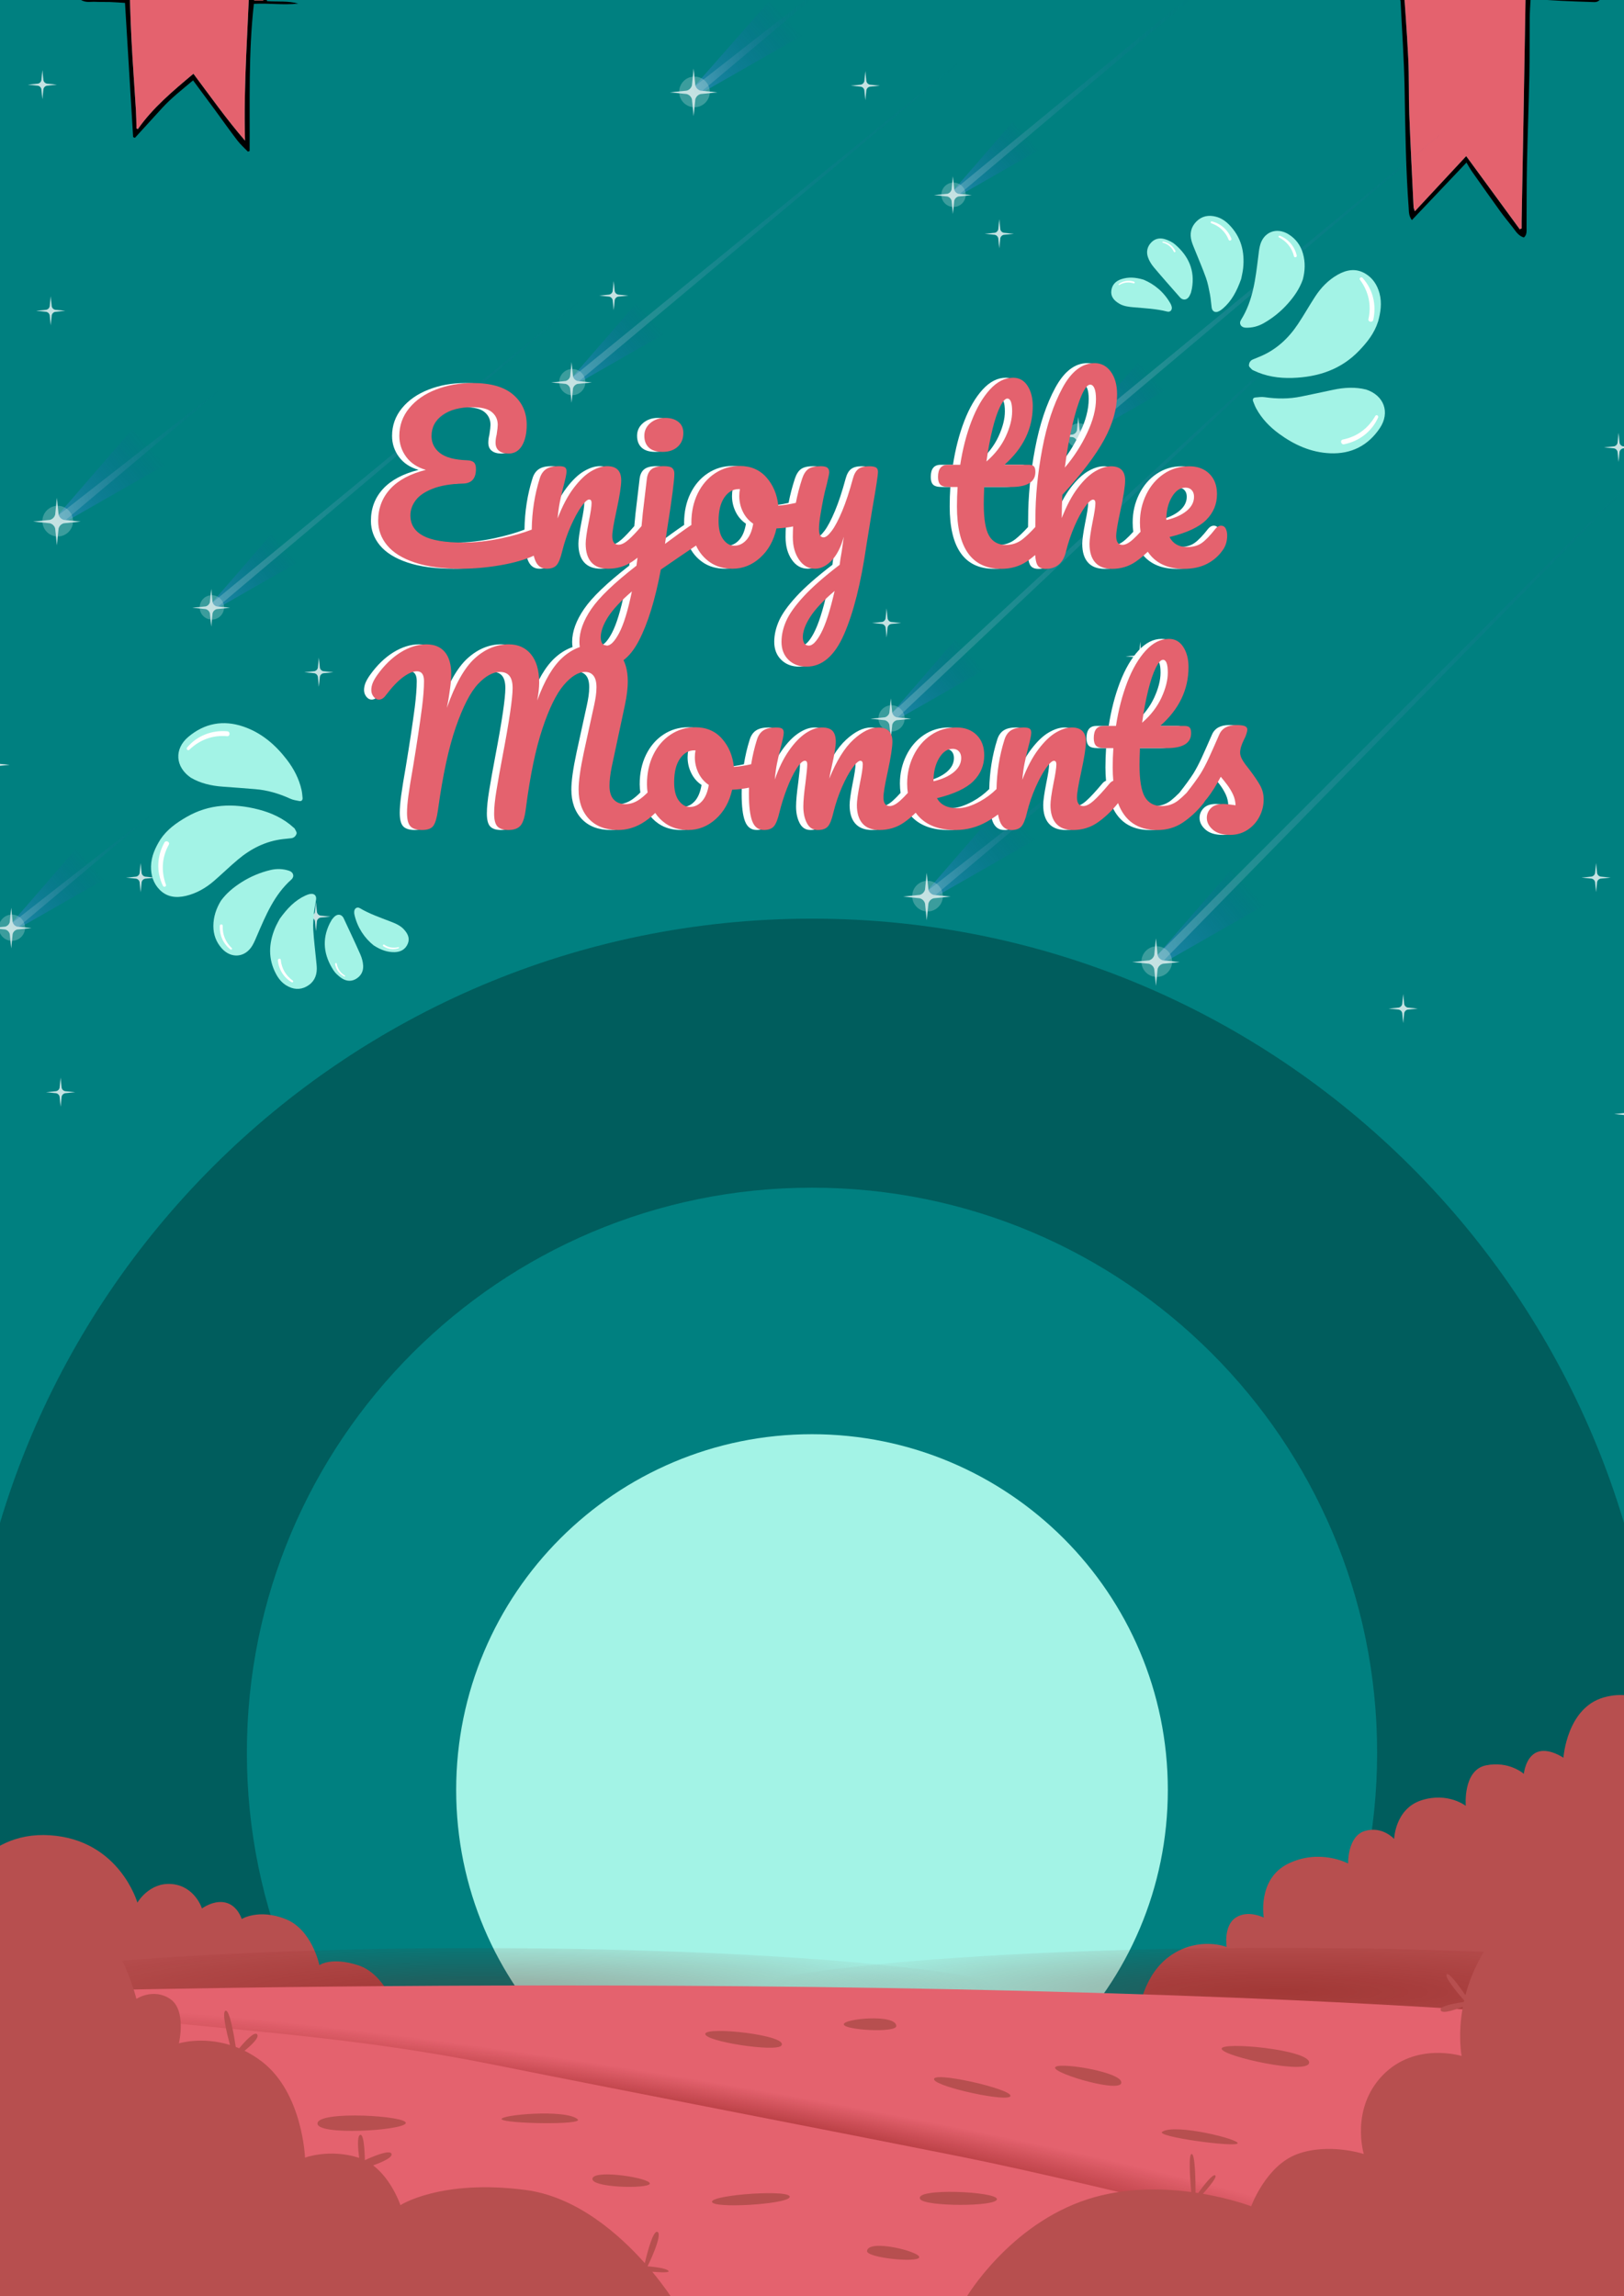
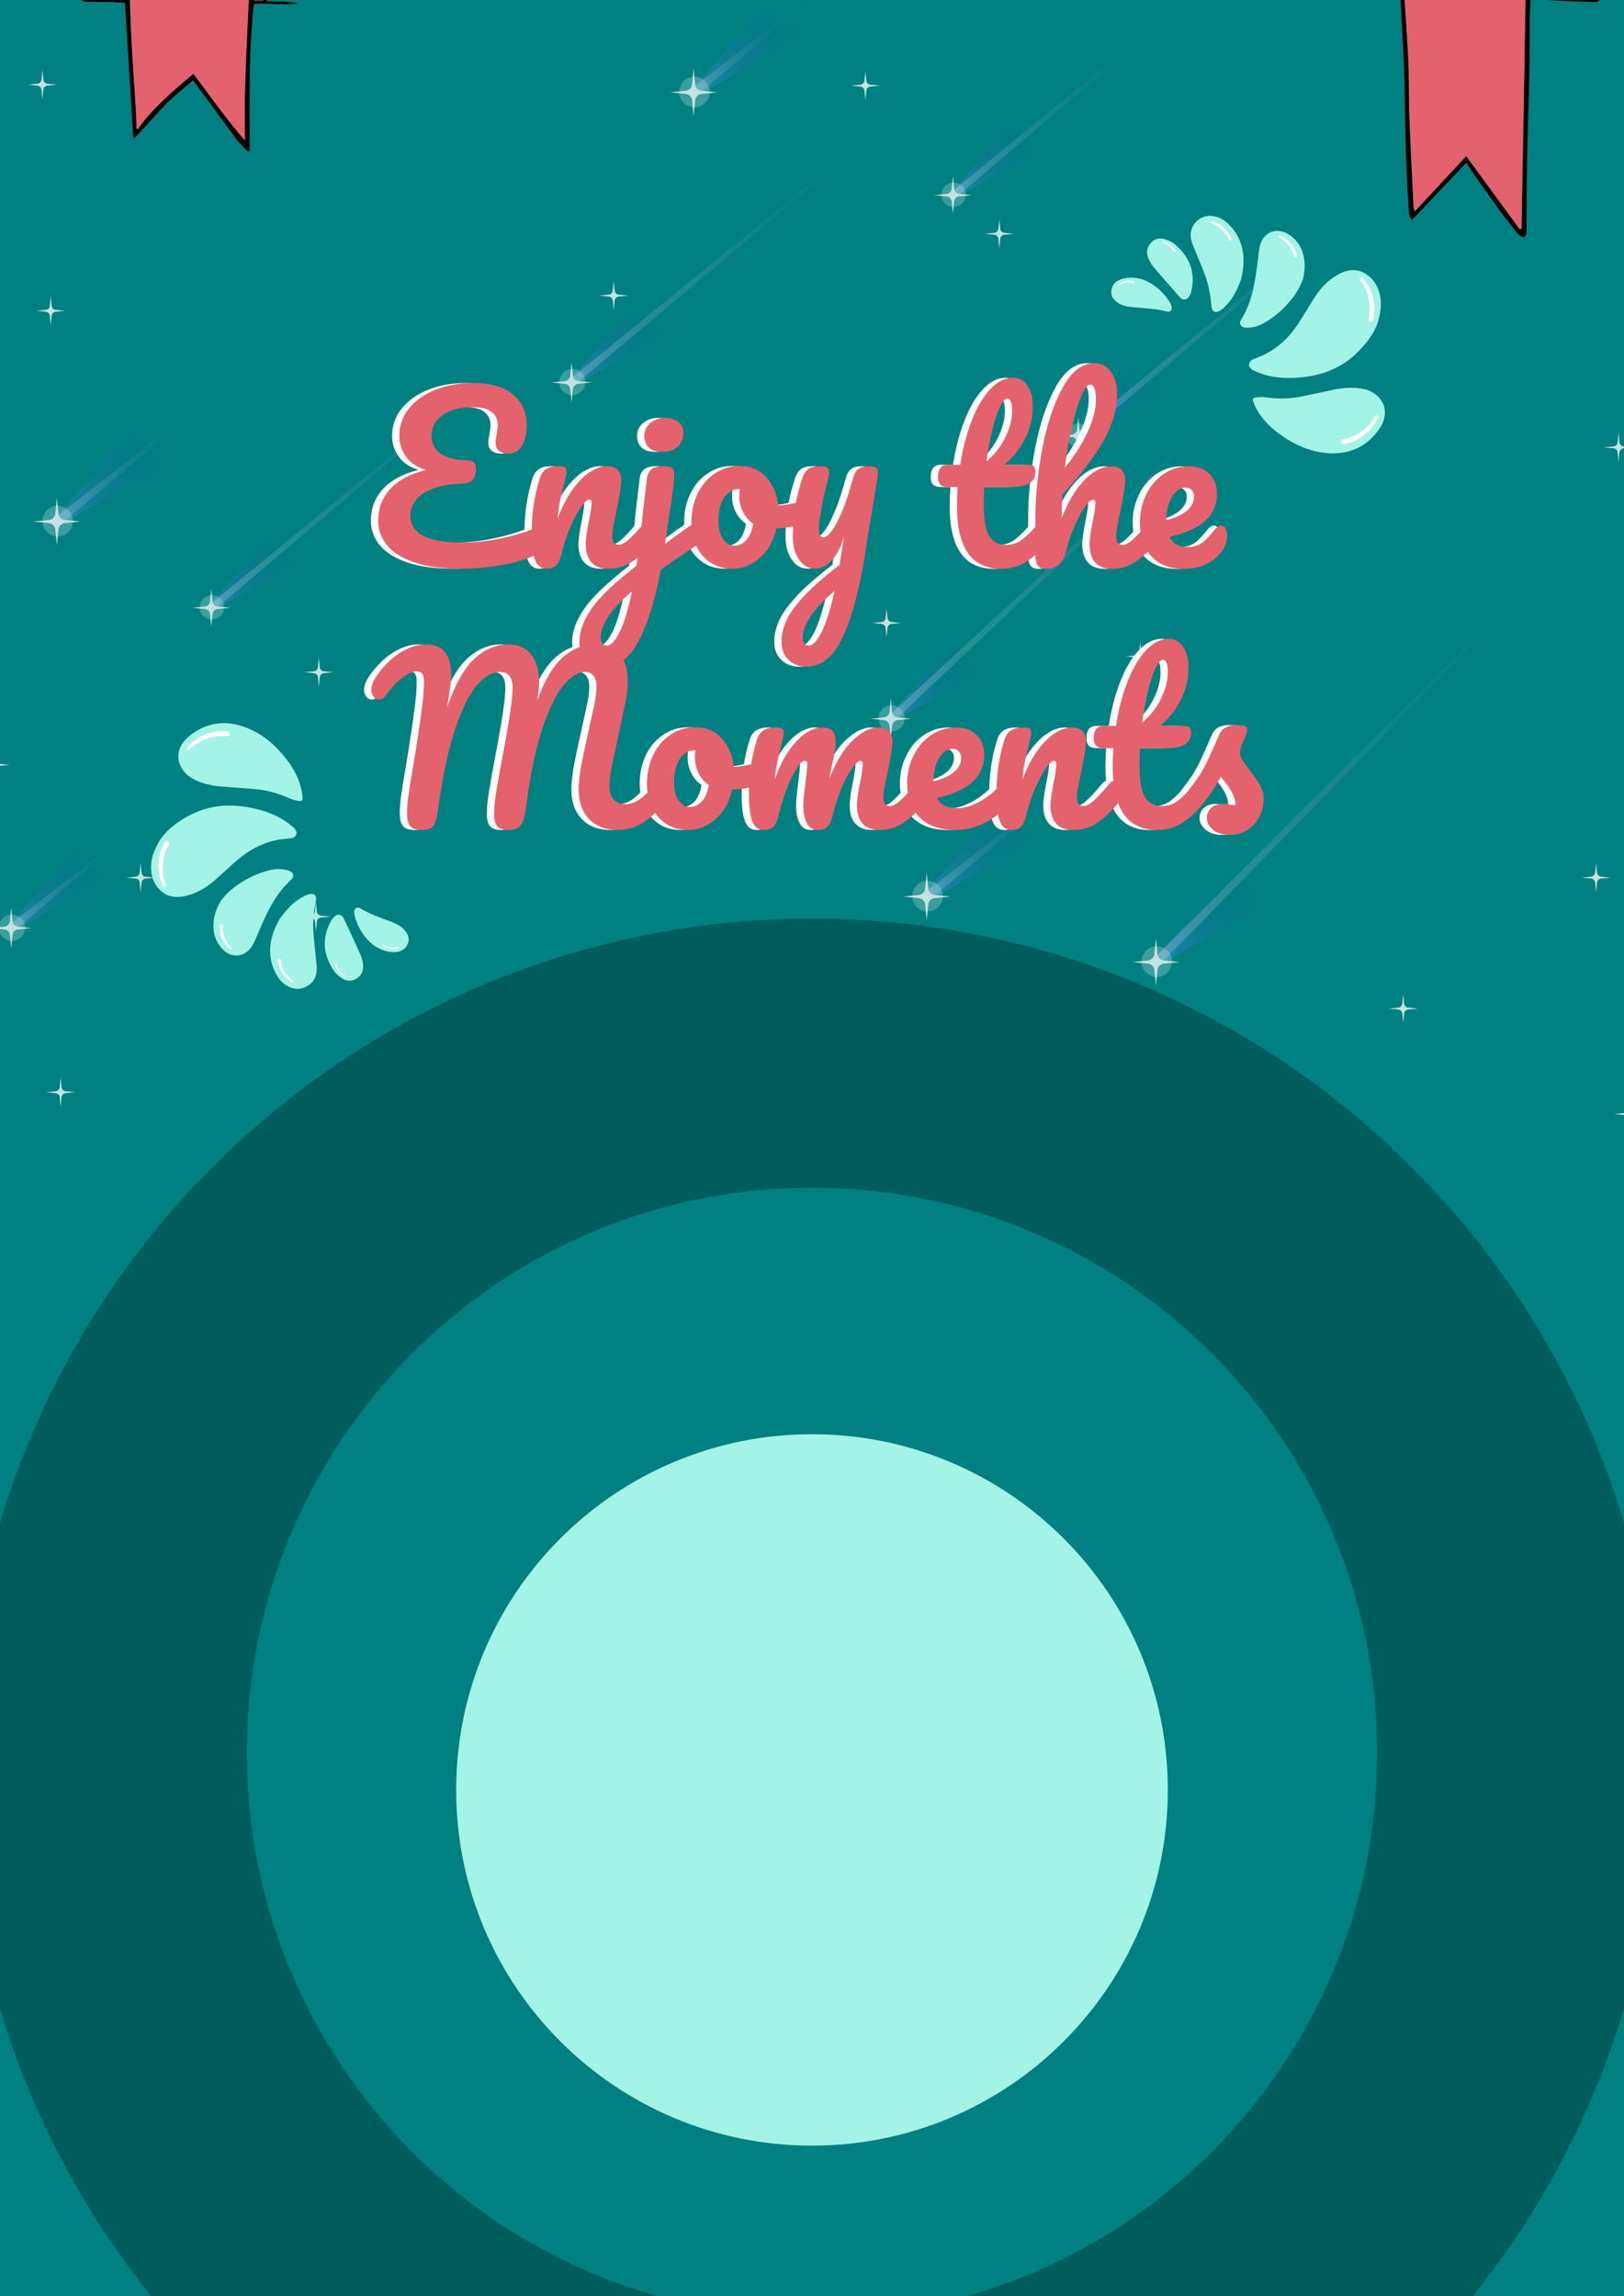
<svg xmlns="http://www.w3.org/2000/svg" width="1054" height="1490" viewBox="0 0 1054 1490" fill="none">
  <g clip-path="url(#clip0_3192_9779)">
    <path d="M1071.3 -18.141H-17.316V1508.12H1071.3V-18.141Z" fill="#008080" />
    <path fill-rule="evenodd" clip-rule="evenodd" d="M951.8 105.464C939.83 118.083 928.198 130.312 916.335 142.825C914.21 139.993 914.422 137.303 914.245 134.79C912.368 109.305 912.05 83.784 911.625 58.263C911.306 39.131 909.925 20.017 909.004 0.903C908.987 0.443 908.756 -0.018 908.473 -0.991C896.061 -1.451 883.543 -1.894 870.812 -2.354C871.344 -4.23 872.796 -3.929 873.929 -3.929C880.958 -3.929 888.005 -3.823 895.034 -3.77C901.125 -3.734 900.311 -3.61 902.187 -8.902C903.675 -13.061 905.268 -17.185 906.738 -21.344C907.552 -23.645 908.933 -24.547 911.518 -24.53C936.732 -24.477 961.945 -24.459 987.158 -24.742C991.673 -24.795 993.586 -22.813 995.091 -19.114C997.428 -13.38 1000.08 -7.787 1002.54 -2.248C1014.64 -1.734 1026.29 -1.257 1038.88 -0.726C1036.93 1.646 1035.25 1.363 1033.78 1.327C1026.91 1.115 1020.04 0.867 1013.17 0.531C1007.61 0.266 1002.07 -0.177 996.525 -0.478C995.586 -0.531 994.63 -0.248 993.338 -0.071C993.143 3.929 992.842 7.823 992.806 11.716C992.683 24.158 992.842 36.582 992.576 49.024C992.187 68.156 991.425 87.288 991.036 106.437C990.753 120.189 990.841 133.941 990.753 147.674C990.753 149.922 991.124 152.258 989.035 154.117C985.388 153.072 983.688 149.975 981.616 147.338C978.996 144.011 976.287 140.719 973.79 137.286C967.575 128.667 961.449 119.994 955.323 111.304C954.119 109.605 953.145 107.747 951.782 105.499L951.8 105.464ZM986.326 148.754C986.733 148.577 987.141 148.418 987.548 148.241C987.548 146.648 987.53 145.055 987.548 143.462C987.937 121.87 988.345 100.296 988.734 78.704C989.283 48.122 989.814 17.521 990.292 -13.061C990.328 -15.751 989.903 -18.459 989.655 -21.663C962.866 -21.84 936.608 -21.804 910.031 -21.698C910.208 -19.326 910.332 -17.716 910.438 -16.088C911.642 1.858 913.077 19.804 913.962 37.768C914.564 49.856 914.174 61.979 914.635 74.085C915.378 94.19 916.441 114.278 917.415 134.365C917.45 135.091 917.839 135.781 918.247 137.109C929.49 125.021 940.344 113.358 951.569 101.305C963.468 117.552 974.888 133.144 986.308 148.754H986.326ZM999.499 -2.495C996.985 -6.548 996.047 -10.07 993.285 -13.769V-2.779C995.108 -2.69 996.649 -2.619 999.499 -2.478V-2.495ZM903.037 -3.894H908.42C908.066 -7.522 908.685 -10.849 907.074 -14.937C905.587 -10.867 904.436 -7.716 903.055 -3.894H903.037Z" fill="black" />
    <path fill-rule="evenodd" clip-rule="evenodd" d="M986.326 148.754C974.906 133.144 963.485 117.552 951.587 101.305C940.361 113.357 929.525 125.021 918.264 137.108C917.857 135.781 917.468 135.073 917.432 134.365C916.476 114.278 915.414 94.172 914.652 74.085C914.21 61.997 914.582 49.856 913.98 37.768C913.094 19.804 911.66 1.858 910.456 -16.088C910.35 -17.716 910.226 -19.327 910.049 -21.698C936.625 -21.804 962.883 -21.84 989.673 -21.663C989.92 -18.442 990.345 -15.752 990.31 -13.061C989.832 17.521 989.301 48.122 988.752 78.704C988.362 100.296 987.955 121.888 987.566 143.462C987.53 145.055 987.566 146.648 987.566 148.241C987.158 148.418 986.751 148.577 986.344 148.754H986.326Z" fill="#E4626E" />
    <path fill-rule="evenodd" clip-rule="evenodd" d="M86.404 88.951C84.651 60.032 82.898 31.113 81.128 1.894C77.551 1.664 74.47 1.416 71.389 1.31C68.114 1.203 64.838 1.345 61.562 1.168C58.659 1.009 55.507 2.053 51.824 -0.478C59.066 -2.018 65.352 -0.673 71.956 -0.903C74.452 -5.77 77.215 -10.584 79.392 -15.645C80.65 -18.583 82.526 -19.557 85.377 -19.663C93.557 -19.981 101.737 -20.318 109.9 -20.619C125.428 -21.203 140.974 -21.751 156.502 -22.318C157.316 -22.353 158.148 -22.247 158.963 -22.353C162.54 -22.849 164.31 -21.008 165.55 -17.875C168.011 -11.663 170.72 -5.557 173.376 0.743C180.157 1.257 186.956 0.46 193.543 2.318C184.088 3.416 174.633 1.947 164.77 2.495C161.158 34.441 162.239 66.245 162.008 97.995C161.637 98.137 161.265 98.261 160.893 98.402C158.573 95.978 156.006 93.73 153.988 91.075C149.012 84.58 144.302 77.89 139.469 71.306C134.847 65.023 130.208 58.776 125.304 52.157C118.345 58.033 111.245 63.519 105.172 70.156C99.294 76.563 93.451 83.005 87.59 89.429C87.201 89.288 86.811 89.146 86.404 88.987V88.951ZM159.034 91.288C157.971 54.298 161.07 17.68 162.185 -19.167C135.75 -18.424 109.988 -17.716 84.332 -16.99C84.102 -16.495 83.837 -16.194 83.854 -15.928C84.315 -2.195 84.598 11.539 85.306 25.255C86.103 40.759 87.272 56.245 88.228 71.749C88.458 75.607 88.475 79.483 88.582 83.359C88.883 83.5 89.184 83.642 89.485 83.766C99.241 69.873 112.06 59.183 125.534 47.856C136.636 62.687 147.047 77.43 159.034 91.288ZM165.638 -11.999C165.426 -11.964 165.213 -11.911 165.001 -11.876V0.389H170.932C169.02 -4.088 167.32 -8.053 165.638 -11.999ZM74.399 -0.796C76.984 -0.513 78.808 -0.301 81.092 -0.053C80.614 -3.77 81.198 -7.009 80.384 -11.292C78.135 -7.363 76.489 -4.46 74.399 -0.796Z" fill="black" />
    <path fill-rule="evenodd" clip-rule="evenodd" d="M159.033 91.288C147.046 77.43 136.635 62.687 125.533 47.856C112.041 59.183 99.24 69.873 89.484 83.766C89.183 83.624 88.882 83.501 88.581 83.359C88.475 79.483 88.457 75.607 88.227 71.749C87.271 56.245 86.085 40.759 85.305 25.255C84.597 11.539 84.314 -2.195 83.853 -15.928C83.853 -16.212 84.101 -16.495 84.332 -16.99C109.988 -17.698 135.75 -18.424 162.185 -19.167C161.069 17.681 157.971 54.298 159.033 91.288Z" fill="#E4626E" />
    <path fill-rule="evenodd" clip-rule="evenodd" d="M165.637 -11.999C167.337 -8.035 169.019 -4.088 170.931 0.389H165V-11.876C165.212 -11.911 165.425 -11.964 165.637 -11.999Z" fill="#B74F4F" />
    <path d="M245.971 1221.16L254.275 1217.22C251.123 1217.54 248.29 1218.88 245.971 1221.16Z" fill="#EFB56F" />
    <g opacity="0.77">
      <path d="M206.947 426.759L207.62 433.431C207.886 434.475 208.7 435.289 209.745 435.555L216.42 436.227L209.745 436.9C208.7 437.165 207.886 437.979 207.62 439.023L206.947 445.696L206.274 439.023C206.009 437.979 205.194 437.165 204.15 436.9L197.475 436.227L204.15 435.555C205.194 435.289 206.009 434.475 206.274 433.431L206.947 426.759Z" fill="white" />
      <path d="M910.705 645.031L911.378 651.704C911.643 652.748 912.458 653.562 913.503 653.827L920.178 654.5L913.503 655.172C912.458 655.438 911.643 656.252 911.378 657.296L910.705 663.968L910.032 657.296C909.767 656.252 908.952 655.438 907.908 655.172L901.232 654.5L907.908 653.827C908.952 653.562 909.767 652.748 910.032 651.704L910.705 645.031Z" fill="white" />
      <path d="M-3.152 486.862L-2.479 493.534C-2.214 494.578 -1.399 495.392 -0.355 495.658L6.32 496.33L-0.355 497.003C-1.399 497.268 -2.214 498.083 -2.479 499.127L-3.152 505.799L-3.825 499.127C-4.091 498.083 -4.905 497.268 -5.95 497.003L-12.625 496.33L-5.95 495.658C-4.905 495.392 -4.091 494.578 -3.825 493.534L-3.152 486.862Z" fill="white" />
      <path d="M761.516 821.377L762.188 828.049C762.454 829.093 763.269 829.908 764.313 830.173L770.988 830.846L764.313 831.518C763.269 831.784 762.454 832.598 762.188 833.642L761.516 840.314L760.843 833.642C760.577 832.598 759.763 831.784 758.718 831.518L752.043 830.846L758.718 830.173C759.763 829.908 760.577 829.093 760.843 828.049L761.516 821.377Z" fill="white" />
      <path d="M648.551 142.241L649.224 148.913C649.489 149.957 650.304 150.772 651.348 151.037L658.024 151.71L651.348 152.382C650.304 152.648 649.489 153.462 649.224 154.506L648.551 161.178L647.878 154.506C647.612 153.462 646.798 152.648 645.753 152.382L639.078 151.71L645.753 151.037C646.798 150.772 647.612 149.957 647.878 148.913L648.551 142.241Z" fill="white" />
      <path d="M82.492 841.358L83.165 848.031C83.431 849.075 84.245 849.889 85.29 850.154L91.965 850.827L85.29 851.499C84.245 851.765 83.431 852.579 83.165 853.623L82.492 860.296L81.819 853.623C81.554 852.579 80.739 851.765 79.695 851.499L73.019 850.827L79.695 850.154C80.739 849.889 81.554 849.075 81.819 848.031L82.492 841.358Z" fill="white" />
      <path d="M91.273 560.062L91.946 566.734C92.212 567.778 93.026 568.593 94.071 568.858L100.746 569.531L94.071 570.203C93.026 570.469 92.212 571.283 91.946 572.327L91.273 578.999L90.601 572.327C90.335 571.283 89.521 570.469 88.476 570.203L81.801 569.531L88.476 568.858C89.521 568.593 90.335 567.778 90.601 566.734L91.273 560.062Z" fill="white" />
      <path d="M715.373 696.516L716.046 703.188C716.312 704.232 717.126 705.046 718.171 705.312L724.846 705.984L718.171 706.657C717.126 706.922 716.312 707.736 716.046 708.781L715.373 715.453L714.7 708.781C714.435 707.736 713.62 706.922 712.576 706.657L705.9 705.984L712.576 705.312C713.62 705.046 714.435 704.232 714.7 703.188L715.373 696.516Z" fill="white" />
      <path d="M1035.89 560.026L1036.56 566.699C1036.83 567.743 1037.64 568.557 1038.68 568.822L1045.36 569.495L1038.68 570.167C1037.64 570.433 1036.83 571.247 1036.56 572.291L1035.89 578.964L1035.21 572.291C1034.95 571.247 1034.13 570.433 1033.09 570.167L1026.41 569.495L1033.09 568.822C1034.13 568.557 1034.95 567.743 1035.21 566.699L1035.89 560.026Z" fill="white" />
      <path d="M575.408 394.795L576.081 401.468C576.347 402.512 577.161 403.326 578.206 403.591L584.881 404.264L578.206 404.937C577.161 405.202 576.347 406.016 576.081 407.06L575.408 413.733L574.735 407.06C574.47 406.016 573.655 405.202 572.611 404.937L565.936 404.264L572.611 403.591C573.655 403.326 574.47 402.512 574.735 401.468L575.408 394.795Z" fill="white" />
      <path d="M1050.46 280.836L1051.13 287.508C1051.4 288.553 1052.21 289.367 1053.26 289.632L1059.93 290.305L1053.26 290.977C1052.21 291.243 1051.4 292.057 1051.13 293.101L1050.46 299.773L1049.79 293.101C1049.52 292.057 1048.71 291.243 1047.66 290.977L1040.99 290.305L1047.66 289.632C1048.71 289.367 1049.52 288.553 1049.79 287.508L1050.46 280.836Z" fill="white" />
      <path d="M27.514 45.485L28.186 52.157C28.452 53.201 29.267 54.015 30.311 54.281L36.986 54.953L30.311 55.626C29.267 55.891 28.452 56.705 28.186 57.749L27.514 64.422L26.841 57.749C26.575 56.705 25.761 55.891 24.716 55.626L18.041 54.953L24.716 54.281C25.761 54.015 26.575 53.201 26.841 52.157L27.514 45.485Z" fill="white" />
      <path d="M655.244 885.108L655.917 891.781C656.183 892.825 656.997 893.639 658.042 893.904L664.717 894.577L658.042 895.25C656.997 895.515 656.183 896.329 655.917 897.373L655.244 904.046L654.571 897.373C654.306 896.329 653.491 895.515 652.447 895.25L645.771 894.577L652.447 893.904C653.491 893.639 654.306 892.825 654.571 891.781L655.244 885.108Z" fill="white" />
      <path d="M520.643 863.87L521.315 870.543C521.581 871.587 522.395 872.401 523.44 872.666L530.115 873.339L523.44 874.011C522.395 874.277 521.581 875.091 521.315 876.135L520.643 882.808L519.97 876.135C519.704 875.091 518.89 874.277 517.845 874.011L511.17 873.339L517.845 872.666C518.89 872.401 519.704 871.587 519.97 870.543L520.643 863.87Z" fill="white" />
      <path d="M495.518 699.967L496.19 706.639C496.456 707.683 497.27 708.497 498.315 708.763L504.99 709.435L498.315 710.108C497.27 710.373 496.456 711.187 496.19 712.232L495.518 718.904L494.845 712.232C494.579 711.187 493.765 710.373 492.72 710.108L486.045 709.435L492.72 708.763C493.765 708.497 494.579 707.683 494.845 706.639L495.518 699.967Z" fill="white" />
      <path d="M202.928 746.938L203.601 753.61C203.866 754.654 204.681 755.469 205.725 755.734L212.4 756.407L205.725 757.079C204.681 757.345 203.866 758.159 203.601 759.203L202.928 765.875L202.255 759.203C201.989 758.159 201.175 757.345 200.13 757.079L193.455 756.407L200.13 755.734C201.175 755.469 201.989 754.654 202.255 753.61L202.928 746.938Z" fill="white" />
      <path d="M1057.15 713.471L1057.82 720.143C1058.09 721.187 1058.9 722.001 1059.95 722.267L1066.62 722.939L1059.95 723.612C1058.9 723.877 1058.09 724.691 1057.82 725.736L1057.15 732.408L1056.48 725.736C1056.21 724.691 1055.4 723.877 1054.35 723.612L1047.68 722.939L1054.35 722.267C1055.4 722.001 1056.21 721.187 1056.48 720.143L1057.15 713.471Z" fill="white" />
      <path d="M39.342 699.294L40.015 705.966C40.28 707.011 41.095 707.825 42.139 708.09L48.815 708.763L42.139 709.435C41.095 709.701 40.28 710.515 40.015 711.559L39.342 718.231L38.669 711.559C38.403 710.515 37.589 709.701 36.544 709.435L29.869 708.763L36.544 708.09C37.589 707.825 38.403 707.011 38.669 705.966L39.342 699.294Z" fill="white" />
      <path d="M313.926 816.899L314.599 823.572C314.864 824.616 315.679 825.43 316.723 825.695L323.398 826.368L316.723 827.04C315.679 827.306 314.864 828.12 314.599 829.164L313.926 835.837L313.253 829.164C312.987 828.12 312.173 827.306 311.128 827.04L304.453 826.368L311.128 825.695C312.173 825.43 312.987 824.616 313.253 823.572L313.926 816.899Z" fill="white" />
      <path d="M205.053 585.335L205.726 592.007C205.991 593.051 206.806 593.866 207.85 594.131L214.525 594.803L207.85 595.476C206.806 595.742 205.991 596.556 205.726 597.6L205.053 604.272L204.38 597.6C204.114 596.556 203.3 595.742 202.255 595.476L195.58 594.803L202.255 594.131C203.3 593.866 204.114 593.051 204.38 592.007L205.053 585.335Z" fill="white" />
      <path d="M561.633 46.122L562.306 52.794C562.571 53.838 563.386 54.652 564.43 54.918L571.105 55.59L564.43 56.263C563.386 56.528 562.571 57.343 562.306 58.387L561.633 65.059L560.96 58.387C560.694 57.343 559.88 56.528 558.835 56.263L552.16 55.59L558.835 54.918C559.88 54.652 560.694 53.838 560.96 52.794L561.633 46.122Z" fill="white" />
      <path d="M398.295 182.363L398.968 189.035C399.233 190.079 400.048 190.894 401.092 191.159L407.768 191.832L401.092 192.504C400.048 192.77 399.233 193.584 398.968 194.628L398.295 201.3L397.622 194.628C397.357 193.584 396.542 192.77 395.497 192.504L388.822 191.832L395.497 191.159C396.542 190.894 397.357 190.079 397.622 189.035L398.295 182.363Z" fill="white" />
      <path d="M32.914 192.221L33.587 198.893C33.852 199.937 34.667 200.752 35.712 201.017L42.387 201.69L35.712 202.362C34.667 202.628 33.852 203.442 33.587 204.486L32.914 211.158L32.241 204.486C31.976 203.442 31.161 202.628 30.117 202.362L23.441 201.69L30.117 201.017C31.161 200.752 31.976 199.937 32.241 198.893L32.914 192.221Z" fill="white" />
      <path d="M740.02 416.476L740.692 423.148C740.958 424.192 741.772 425.006 742.817 425.272L749.492 425.944L742.817 426.617C741.772 426.882 740.958 427.697 740.692 428.741L740.02 435.413L739.347 428.741C739.081 427.697 738.267 426.882 737.222 426.617L730.547 425.944L737.222 425.272C738.267 425.006 739.081 424.192 739.347 423.148L740.02 416.476Z" fill="white" />
      <path d="M576.398 465.518L620.114 415.06L638.157 435.006L577.868 469.429L576.398 465.518Z" fill="url(#paint0_linear_3192_9779)" />
      <path d="M578.152 453.218L579.09 462.527C579.462 463.978 580.595 465.111 582.047 465.482L591.361 466.42L582.047 467.358C580.595 467.73 579.462 468.863 579.09 470.314L578.152 479.623L577.214 470.314C576.842 468.863 575.709 467.73 574.257 467.358L564.943 466.42L574.257 465.482C575.709 465.111 576.842 463.978 577.214 462.527L578.152 453.218Z" fill="white" />
      <path opacity="0.3" d="M587.146 466.173C587.146 470.88 583.322 474.685 578.63 474.685C573.938 474.685 570.113 470.863 570.113 466.173C570.113 461.482 573.938 457.66 578.63 457.66C583.322 457.66 587.146 461.482 587.146 466.173Z" fill="white" />
      <path opacity="0.4" d="M577.143 464.35L874.85 188.929L875.293 189.46L580.099 467.996L577.143 464.35Z" fill="url(#paint1_linear_3192_9779)" />
      <path d="M369.186 247.28L412.902 196.84L430.944 216.769L370.673 251.209L369.186 247.28Z" fill="url(#paint2_linear_3192_9779)" />
      <path d="M370.957 234.98L371.895 244.289C372.267 245.741 373.4 246.873 374.852 247.245L384.165 248.183L374.852 249.121C373.4 249.493 372.267 250.625 371.895 252.076L370.957 261.386L370.018 252.076C369.646 250.625 368.513 249.493 367.061 249.121L357.748 248.183L367.061 247.245C368.513 246.873 369.646 245.741 370.018 244.289L370.957 234.98Z" fill="white" />
      <path opacity="0.3" d="M379.934 247.953C379.934 252.661 376.109 256.466 371.417 256.466C366.725 256.466 362.9 252.643 362.9 247.953C362.9 243.263 366.725 239.44 371.417 239.44C376.109 239.44 379.934 243.263 379.934 247.953Z" fill="white" />
      <path opacity="0.4" d="M369.93 246.112L622.169 40.228L622.611 40.759L372.887 249.776L369.93 246.112Z" fill="url(#paint3_linear_3192_9779)" />
      <path d="M625.992 788.9L669.708 738.443L687.751 758.389L627.462 792.812L625.992 788.9Z" fill="url(#paint4_linear_3192_9779)" />
      <path d="M627.746 776.6L628.684 785.909C629.056 787.361 630.189 788.493 631.641 788.865L640.954 789.803L631.641 790.741C630.189 791.113 629.056 792.245 628.684 793.697L627.746 803.006L626.807 793.697C626.436 792.245 625.302 791.113 623.85 790.741L614.537 789.803L623.85 788.865C625.302 788.493 626.436 787.361 626.807 785.909L627.746 776.6Z" fill="white" />
      <path opacity="0.3" d="M636.74 789.555C636.74 794.263 632.916 798.068 628.224 798.068C623.532 798.068 619.707 794.245 619.707 789.555C619.707 784.865 623.532 781.042 628.224 781.042C632.916 781.042 636.74 784.865 636.74 789.555Z" fill="white" />
      <path opacity="0.4" d="M626.736 787.732L717.178 717.028L717.621 717.559L629.693 791.378L626.736 787.732Z" fill="url(#paint5_linear_3192_9779)" />
      <path d="M5.523 601.352L49.239 550.894L67.282 570.84L6.993 605.281L5.523 601.352Z" fill="url(#paint6_linear_3192_9779)" />
      <path d="M7.277 589.052L8.215 598.361C8.587 599.812 9.72 600.945 11.172 601.316L20.486 602.254L11.172 603.192C9.72 603.564 8.587 604.697 8.215 606.148L7.277 615.457L6.339 606.148C5.967 604.697 4.834 603.564 3.382 603.192L-5.932 602.254L3.382 601.316C4.834 600.945 5.967 599.812 6.339 598.361L7.277 589.052Z" fill="white" />
      <path opacity="0.3" d="M16.271 602.024C16.271 606.732 12.447 610.537 7.755 610.537C3.063 610.537 -0.762 606.714 -0.762 602.024C-0.762 597.334 3.063 593.511 7.755 593.511C12.447 593.511 16.271 597.334 16.271 602.024Z" fill="white" />
      <path opacity="0.4" d="M6.268 600.184L96.727 529.479L97.152 530.01L9.224 603.847L6.268 600.184Z" fill="url(#paint7_linear_3192_9779)" />
      <path d="M599.398 580.769L650.409 521.887L671.444 545.16L601.116 585.335L599.398 580.769Z" fill="url(#paint8_linear_3192_9779)" />
      <path d="M601.453 566.398L602.551 577.265C602.976 578.964 604.304 580.273 606.004 580.716L616.875 581.813L606.004 582.91C604.304 583.335 602.994 584.663 602.551 586.362L601.453 597.228L600.355 586.362C599.93 584.663 598.602 583.353 596.903 582.91L586.031 581.813L596.903 580.716C598.602 580.291 599.913 578.964 600.355 577.265L601.453 566.398Z" fill="white" />
      <path opacity="0.3" d="M601.984 591.476C607.48 591.476 611.935 587.023 611.935 581.53C611.935 576.037 607.48 571.583 601.984 571.583C596.488 571.583 592.033 576.037 592.033 581.53C592.033 587.023 596.488 591.476 601.984 591.476Z" fill="white" />
      <path opacity="0.4" d="M600.268 579.406L705.813 496.897L706.326 497.516L603.72 583.671L600.268 579.406Z" fill="url(#paint9_linear_3192_9779)" />
      <path d="M748.164 623.245L799.175 564.38L820.227 587.636L749.899 627.829L748.164 623.245Z" fill="url(#paint10_linear_3192_9779)" />
      <path d="M750.219 608.891L751.317 619.758C751.741 621.457 753.069 622.767 754.769 623.209L765.641 624.307L754.769 625.404C753.069 625.829 751.759 627.156 751.317 628.855L750.219 639.722L749.121 628.855C748.696 627.156 747.368 625.846 745.668 625.404L734.797 624.307L745.668 623.209C747.368 622.784 748.678 621.457 749.121 619.758L750.219 608.891Z" fill="white" />
      <path opacity="0.3" d="M750.767 633.97C756.263 633.97 760.718 629.517 760.718 624.023C760.718 618.53 756.263 614.077 750.767 614.077C745.271 614.077 740.816 618.53 740.816 624.023C740.816 629.517 745.271 633.97 750.767 633.97Z" fill="white" />
      <path opacity="0.4" d="M749.033 621.882L1066.06 304.499L1066.57 305.136L752.486 626.147L749.033 621.882Z" fill="url(#paint11_linear_3192_9779)" />
      <path d="M698.197 282.004L738.744 235.21L755.476 253.687L699.561 285.632L698.197 282.004Z" fill="url(#paint12_linear_3192_9779)" />
      <path d="M699.827 270.589L700.694 279.226C701.031 280.571 702.093 281.615 703.439 281.969L712.079 282.836L703.439 283.703C702.093 284.04 701.048 285.101 700.694 286.447L699.827 295.083L698.959 286.447C698.623 285.101 697.56 284.057 696.215 283.703L687.574 282.836L696.215 281.969C697.56 281.633 698.605 280.571 698.959 279.226L699.827 270.589Z" fill="white" />
      <path opacity="0.3" d="M708.167 282.606C708.167 286.977 704.626 290.517 700.252 290.517C695.879 290.517 692.338 286.977 692.338 282.606C692.338 278.234 695.879 274.695 700.252 274.695C704.626 274.695 708.167 278.234 708.167 282.606Z" fill="white" />
      <path opacity="0.4" d="M698.889 280.925L939.052 83.253L939.46 83.748L701.633 284.305L698.889 280.925Z" fill="url(#paint13_linear_3192_9779)" />
      <path d="M135.467 393.556L175.996 346.762L192.728 365.239L136.83 397.185L135.467 393.556Z" fill="url(#paint14_linear_3192_9779)" />
      <path d="M137.096 382.141L137.964 390.778C138.3 392.123 139.363 393.167 140.708 393.521L149.349 394.388L140.708 395.256C139.363 395.592 138.318 396.654 137.964 397.999L137.096 406.636L136.229 397.999C135.892 396.654 134.83 395.61 133.484 395.256L124.844 394.388L133.484 393.521C134.83 393.185 135.875 392.123 136.229 390.778L137.096 382.141Z" fill="white" />
      <path opacity="0.3" d="M145.419 394.158C145.419 398.53 141.878 402.069 137.504 402.069C133.131 402.069 129.59 398.53 129.59 394.158C129.59 389.787 133.131 386.247 137.504 386.247C141.878 386.247 145.419 389.787 145.419 394.158Z" fill="white" />
      <path opacity="0.4" d="M136.141 392.459L376.304 194.805L376.711 195.3L138.885 395.857L136.141 392.459Z" fill="url(#paint15_linear_3192_9779)" />
      <path d="M616.82 125.782L657.349 78.987L674.081 97.482L618.184 129.427L616.82 125.782Z" fill="url(#paint16_linear_3192_9779)" />
      <path d="M618.45 114.384L619.317 123.021C619.654 124.366 620.716 125.41 622.062 125.764L630.702 126.631L622.062 127.498C620.716 127.835 619.672 128.897 619.317 130.242L618.45 138.878L617.582 130.242C617.246 128.897 616.183 127.852 614.838 127.498L606.197 126.631L614.838 125.764C616.183 125.428 617.228 124.366 617.582 123.021L618.45 114.384Z" fill="white" />
      <path opacity="0.3" d="M626.772 126.401C626.772 130.773 623.231 134.312 618.858 134.312C614.485 134.312 610.943 130.773 610.943 126.401C610.943 122.03 614.485 118.49 618.858 118.49C623.231 118.49 626.772 122.03 626.772 126.401Z" fill="white" />
      <path opacity="0.4" d="M769.022 0L617.494 124.702L620.239 128.1L772.138 0H769.022Z" fill="url(#paint17_linear_3192_9779)" />
      <path d="M448.137 58.864L499.059 0.973L520.182 23.273L449.854 63.448L448.137 58.864Z" fill="url(#paint18_linear_3192_9779)" />
      <path d="M450.174 44.511L451.272 55.378C451.697 57.077 453.025 58.387 454.724 58.829L465.596 59.926L454.724 61.024C453.025 61.449 451.714 62.776 451.272 64.475L450.174 75.342L449.076 64.475C448.651 62.776 447.323 61.466 445.623 61.024L434.752 59.926L445.623 58.829C447.323 58.404 448.633 57.077 449.076 55.378L450.174 44.511Z" fill="white" />
      <path opacity="0.3" d="M450.722 69.59C456.218 69.59 460.673 65.136 460.673 59.643C460.673 54.15 456.218 49.697 450.722 49.697C445.227 49.697 440.771 54.15 440.771 59.643C440.771 65.136 445.227 69.59 450.722 69.59Z" fill="white" />
      <path opacity="0.4" d="M522.574 0L448.988 57.502L452.459 61.767L526.027 0H522.574Z" fill="url(#paint19_linear_3192_9779)" />
      <path d="M34.879 337.4L85.872 278.535L106.924 301.809L36.596 341.984L34.879 337.4Z" fill="url(#paint20_linear_3192_9779)" />
      <path d="M36.916 323.047L38.014 333.913C38.439 335.612 39.767 336.922 41.467 337.365L52.338 338.462L41.467 339.559C39.767 339.984 38.456 341.311 38.014 343.01L36.916 353.877L35.818 343.01C35.393 341.311 34.065 340.002 32.366 339.559L21.494 338.462L32.366 337.365C34.065 336.94 35.376 335.612 35.818 333.913L36.916 323.047Z" fill="white" />
      <path opacity="0.3" d="M37.464 348.125C42.96 348.125 47.415 343.672 47.415 338.179C47.415 332.685 42.96 328.232 37.464 328.232C31.969 328.232 27.514 332.685 27.514 338.179C27.514 343.672 31.969 348.125 37.464 348.125Z" fill="white" />
      <path opacity="0.4" d="M35.73 336.037L141.276 253.545L141.789 254.165L39.201 340.302L35.73 336.037Z" fill="url(#paint21_linear_3192_9779)" />
    </g>
    <path d="M527 1695.55C830.727 1695.55 1076.95 1449.43 1076.95 1145.84C1076.95 842.244 830.727 596.131 527 596.131C223.272 596.131 -22.947 842.244 -22.947 1145.84C-22.947 1449.43 223.272 1695.55 527 1695.55Z" fill="#005D5D" />
    <g filter="url(#filter0_d_3192_9779)">
      <path d="M527 1512.46C729.566 1512.46 893.778 1348.32 893.778 1145.84C893.778 943.361 729.566 779.22 527 779.22C324.433 779.22 160.221 943.361 160.221 1145.84C160.221 1348.32 324.433 1512.46 527 1512.46Z" fill="#008080" />
    </g>
    <g filter="url(#filter1_d_3192_9779)">
      <path d="M526.999 1400.09C654.543 1400.09 757.938 1296.74 757.938 1169.25C757.938 1041.77 654.543 938.416 526.999 938.416C399.455 938.416 296.061 1041.77 296.061 1169.25C296.061 1296.74 399.455 1400.09 526.999 1400.09Z" fill="#A3F3E6" />
    </g>
    <path d="M894.398 208.645C891.972 216.326 887.333 222.043 882.216 227.423C870.407 239.829 855.498 244.697 838.801 245.245C829.984 245.528 821.467 244.254 813.464 240.343C813.163 240.201 812.809 240.095 812.614 239.865C811.853 238.998 810.578 238.095 810.578 237.21C810.578 235.617 811.339 234.007 813.075 233.281C814.739 232.591 816.421 231.936 818.068 231.228C828.443 226.839 836.287 219.476 842.431 210.238C846.273 204.468 849.691 198.416 853.462 192.593C857.286 186.699 862.085 181.691 868.264 178.222C873.895 175.054 879.826 173.974 885.758 177.337C890.804 180.204 893.814 184.788 895.319 190.327C897.019 196.681 896.009 202.911 894.416 208.627L894.398 208.645Z" fill="#A3F3E6" />
    <path d="M886.447 252.714C898.345 256.554 902.276 267.669 895.583 277.739C887.97 289.172 876.974 294.747 863.217 294.145C850.805 293.597 839.916 288.659 830.018 281.403C824.051 277.014 818.987 271.775 815.393 265.244C814.561 263.722 813.923 262.076 813.304 260.448C812.79 259.103 813.357 258.076 814.756 257.935C816.792 257.722 818.917 257.457 820.917 257.758C828.779 258.89 836.605 258.944 844.413 257.333C851.318 255.899 858.224 254.484 865.111 252.979C872.53 251.351 879.949 251.103 886.465 252.749L886.447 252.714Z" fill="#A3F3E6" />
    <path d="M845.476 181.567C843.369 187.478 839.934 192.38 835.933 196.911C831.418 202.026 826.177 206.291 820.228 209.689C816.563 211.778 812.667 212.786 808.453 212.645C805.461 212.539 803.867 210.096 805.461 207.548C813.322 194.964 814.863 180.699 816.633 166.47C816.917 164.187 817.147 161.904 817.678 159.674C819.803 150.595 828.443 147.108 836.376 152.081C841.015 155.002 844.078 159.161 845.6 164.399C847.282 170.169 847.017 175.956 845.494 181.567H845.476Z" fill="#A3F3E6" />
    <path d="M805.531 181.036C802.733 188.894 799.405 195.23 793.792 200.114C792.942 200.858 791.986 201.548 790.959 202.044C788.675 203.141 786.763 202.114 786.391 199.601C785.984 196.787 785.842 193.938 785.311 191.141C784.603 187.513 783.947 183.814 782.708 180.345C780.459 174.063 777.803 167.939 775.325 161.762C774.634 160.046 773.873 158.329 773.377 156.541C771.996 151.692 772.917 147.303 776.529 143.692C780.123 140.117 784.514 139.374 789.277 140.648C792.641 141.533 795.403 143.462 797.829 145.94C805.549 153.833 807.939 163.461 806.806 174.151C806.523 176.806 805.832 179.407 805.531 181.036Z" fill="#A3F3E6" />
    <path d="M772.899 190.08C772.545 190.788 772.191 191.849 771.553 192.717C770.031 194.84 767.552 194.929 765.834 192.982C760.151 186.505 754.396 180.062 748.854 173.461C747.243 171.532 745.826 169.249 745.03 166.895C743.79 163.302 744.623 159.816 747.42 157.09C750.094 154.471 753.44 154.241 756.751 155.426C758.876 156.187 761.054 157.232 762.736 158.701C771.447 166.222 775.643 175.567 773.572 187.248C773.412 188.115 773.182 188.947 772.899 190.097V190.08Z" fill="#A3F3E6" />
    <path d="M742.18 181.496C749.191 184.398 755.477 189.549 759.709 197.088C760.08 197.743 760.346 198.486 760.488 199.229C760.842 201.229 759.443 202.681 757.531 202.185C750.448 200.38 743.171 200.044 735.947 199.424C732.565 199.123 729.166 198.769 726.191 196.929C723.146 195.053 720.809 192.575 721.251 188.717C721.694 184.805 724.137 182.31 727.838 181.124C732.3 179.691 736.762 179.868 742.197 181.496H742.18Z" fill="#A3F3E6" />
    <path d="M882.659 181.567C888.183 189.088 890.184 197.884 888.148 207.017C887.705 209.017 890.822 209.548 891.264 207.565C893.46 197.814 891.069 187.814 884.341 180.363C883.474 179.39 881.845 180.469 882.659 181.584V181.567Z" fill="white" />
    <path d="M830.126 154.064C835.083 156.648 838.483 160.842 839.793 166.293C840.076 167.479 841.9 166.948 841.617 165.762C840.218 159.939 836.287 155.214 830.71 152.984C829.984 152.701 829.4 153.71 830.126 154.081V154.064Z" fill="white" />
    <path d="M786.143 144.843C791.402 146.701 795.368 150.382 797.422 155.586C797.864 156.718 799.6 155.94 799.157 154.807C796.961 149.25 792.411 145.108 786.568 143.675C785.807 143.498 785.364 144.577 786.143 144.843Z" fill="white" />
    <path d="M754.646 157.462C757.868 158.347 760.4 160.364 761.852 163.373C762.171 164.028 763.162 163.479 762.843 162.824C761.285 159.603 758.382 157.338 754.84 156.736C754.38 156.665 754.167 157.32 754.646 157.444V157.462Z" fill="white" />
    <path d="M726.475 184.929C729.344 183.23 732.549 182.823 735.736 183.867C736.426 184.097 736.727 183 736.037 182.77C732.637 181.655 728.99 182.151 726.104 184.292C725.732 184.575 726.05 185.177 726.475 184.929Z" fill="white" />
    <path d="M892.609 269.916C887.952 278.005 880.728 283.403 871.539 285.226C869.538 285.615 870.317 288.694 872.3 288.305C882.109 286.358 890.289 280.128 894.397 270.978C894.928 269.793 893.282 268.748 892.609 269.934V269.916Z" fill="white" />
    <path d="M104.005 544.842C108.502 538.152 114.522 533.957 120.967 530.223C135.787 521.621 151.457 521.126 167.64 525.267C176.192 527.462 184 531.072 190.587 537.072C190.835 537.284 191.154 537.479 191.278 537.762C191.756 538.806 192.729 540.028 192.499 540.895C192.057 542.417 190.87 543.744 189.011 543.957C187.223 544.169 185.417 544.328 183.629 544.523C172.438 545.833 162.842 550.7 154.361 557.85C149.049 562.31 144.074 567.177 138.833 571.707C133.503 576.291 127.501 579.76 120.595 581.371C114.292 582.84 108.308 582.203 103.545 577.318C99.49 573.159 97.896 567.902 98.02 562.168C98.162 555.602 100.889 549.903 104.023 544.842H104.005Z" fill="#A3F3E6" />
    <path d="M123.978 504.755C113.62 497.746 112.965 485.959 122.225 478.172C132.725 469.323 144.853 467.04 157.902 471.482C169.659 475.482 178.725 483.269 186.196 493.003C190.694 498.879 194.076 505.339 195.705 512.613C196.076 514.312 196.218 516.064 196.377 517.798C196.501 519.25 195.651 520.064 194.27 519.816C192.252 519.444 190.145 519.108 188.303 518.259C181.062 514.967 173.572 512.737 165.64 512.1C158.611 511.533 151.581 510.967 144.552 510.489C136.974 509.976 129.785 508.153 123.995 504.737L123.978 504.755Z" fill="#A3F3E6" />
    <path d="M143.383 584.521C147.066 579.442 151.74 575.69 156.84 572.451C162.612 568.805 168.844 566.186 175.484 564.593C179.574 563.619 183.611 563.743 187.613 565.053C190.463 565.991 191.295 568.787 189.064 570.787C177.98 580.663 172.509 593.936 166.843 607.086C165.94 609.192 165.073 611.334 163.94 613.316C159.354 621.44 150.076 622.36 143.879 615.369C140.231 611.263 138.479 606.414 138.479 600.963C138.479 594.963 140.355 589.476 143.383 584.521Z" fill="#A3F3E6" />
    <path d="M181.576 596.202C186.462 589.441 191.42 584.273 198.184 581.158C199.211 580.68 200.326 580.273 201.442 580.096C203.938 579.689 205.496 581.211 205.142 583.707C204.753 586.521 204.08 589.299 203.814 592.131C203.478 595.812 203.071 599.547 203.301 603.228C203.69 609.883 204.54 616.502 205.178 623.139C205.355 624.979 205.603 626.838 205.603 628.696C205.567 633.74 203.46 637.704 198.981 640.147C194.536 642.571 190.11 642.058 185.878 639.509C182.904 637.722 180.779 635.085 179.15 632.041C173.944 622.289 174.352 612.396 178.424 602.449C179.433 599.989 180.832 597.671 181.576 596.202Z" fill="#A3F3E6" />
    <path d="M215.445 596.662C215.977 596.078 216.632 595.158 217.464 594.503C219.518 592.874 221.926 593.494 223.024 595.848C226.671 603.67 230.371 611.44 233.86 619.333C234.869 621.634 235.577 624.218 235.701 626.714C235.878 630.501 234.107 633.616 230.672 635.456C227.361 637.209 224.104 636.501 221.253 634.448C219.429 633.12 217.641 631.51 216.419 629.634C210.169 619.971 208.753 609.829 214.011 599.21C214.401 598.432 214.861 597.688 215.445 596.662Z" fill="#A3F3E6" />
    <path d="M242.518 613.493C236.604 608.75 232 602.042 230.053 593.618C229.876 592.892 229.823 592.096 229.911 591.353C230.124 589.335 231.877 588.326 233.576 589.353C239.88 593.069 246.75 595.423 253.531 598.042C256.7 599.264 259.852 600.573 262.207 603.175C264.615 605.83 266.155 608.856 264.65 612.431C263.128 616.059 260.082 617.758 256.205 617.864C251.53 617.988 247.281 616.555 242.518 613.493Z" fill="#A3F3E6" />
    <path d="M107.688 574.114C104.501 565.354 105.032 556.327 109.547 548.151C110.539 546.363 107.688 544.983 106.696 546.753C101.863 555.496 101.349 565.778 105.723 574.804C106.289 575.973 108.148 575.389 107.688 574.114Z" fill="white" />
    <path d="M150.412 615.228C146.375 611.369 144.286 606.378 144.551 600.786C144.605 599.565 142.71 599.582 142.657 600.786C142.374 606.768 144.817 612.413 149.545 616.112C150.164 616.59 150.996 615.794 150.412 615.228Z" fill="white" />
    <path d="M190.057 636.377C185.524 633.12 182.762 628.483 182.231 622.908C182.125 621.687 180.248 621.97 180.354 623.174C180.903 629.12 184.125 634.377 189.313 637.386C189.986 637.775 190.712 636.855 190.039 636.377H190.057Z" fill="white" />
    <path d="M223.838 633.085C220.988 631.333 219.129 628.696 218.58 625.386C218.456 624.661 217.358 624.909 217.464 625.634C218.066 629.156 220.209 632.147 223.449 633.722C223.874 633.917 224.263 633.351 223.838 633.085Z" fill="white" />
    <path d="M258.56 614.608C255.32 615.44 252.133 614.944 249.371 613.033C248.769 612.626 248.167 613.581 248.769 614.006C251.726 616.042 255.356 616.572 258.737 615.334C259.18 615.174 259.038 614.484 258.56 614.608Z" fill="white" />
    <path d="M122.88 486.526C129.608 480.066 138.072 476.898 147.403 477.73C149.439 477.907 149.545 474.739 147.527 474.562C137.558 473.677 127.962 477.376 121.464 485.021C120.614 486.012 121.906 487.481 122.898 486.526H122.88Z" fill="white" />
    <path d="M425.351 293.243C429.406 293.243 432.646 292.145 435.107 289.915C437.551 287.703 438.79 284.712 438.79 280.942C438.79 277.828 437.71 275.438 435.532 273.739C433.372 272.04 430.539 271.191 427.051 271.191C423.191 271.191 419.969 272.306 417.366 274.518C414.781 276.73 413.471 279.491 413.471 282.783C413.471 286.075 414.462 288.641 416.445 290.482C418.428 292.322 421.385 293.243 425.351 293.243Z" fill="white" />
    <path d="M563.846 303.402C562.997 302.835 561.491 302.552 559.331 302.552C556.215 302.552 553.896 303.172 552.338 304.393C550.779 305.614 549.629 307.649 548.867 310.463C546.601 318.852 544.281 325.914 541.873 331.648C539.465 337.4 537.217 341.683 535.092 344.497C532.967 347.329 531.214 348.727 529.798 348.727C527.815 348.727 526.823 346.939 526.823 343.364C526.823 341.099 527.107 338.214 527.673 334.674C528.24 331.135 528.895 327.454 529.656 323.578C530.223 320.746 530.984 317.596 531.923 314.109C532.95 309.773 533.481 307.242 533.481 306.481C533.481 305.171 533.073 304.18 532.277 303.508C531.48 302.853 530.046 302.517 527.974 302.517C524.291 302.517 521.618 303.136 519.918 304.357C518.218 305.579 516.908 307.614 515.952 310.428C514.128 315.985 512.765 321.277 511.809 326.339C507.524 327.294 503.735 327.878 500.406 328.091C499.645 320.834 497.077 314.746 492.704 309.791C488.33 304.853 482.541 302.375 475.387 302.375C469.544 302.375 464.215 303.95 459.417 307.101C454.618 310.251 450.847 314.64 448.103 320.233C445.376 325.843 443.995 332.214 443.995 339.382C443.995 339.807 444.048 340.196 444.048 340.603C438.754 344.214 433.053 348.32 426.891 352.939L428.307 343.187C431.424 323.595 432.964 311.631 432.964 307.313C432.964 305.809 432.521 304.623 431.618 303.773C430.715 302.924 428.856 302.499 426.041 302.499C422.553 302.499 419.968 303.136 418.268 304.41C416.568 305.685 415.541 307.685 415.152 310.41C413.93 320.48 413.027 328.073 412.46 333.152C412.23 335.896 411.947 338.639 411.664 341.4C408.353 345.24 405.626 348.125 403.484 350.019C400.899 352.32 398.65 353.488 396.773 353.488C394.046 353.488 392.665 351.612 392.665 347.842C392.665 345.205 393.568 339.789 395.357 331.595C397.428 321.985 398.473 315.348 398.473 311.684C398.473 305.561 395.41 302.499 389.283 302.499C386.167 302.499 382.75 303.579 379.032 305.755C375.313 307.915 371.524 311.543 367.647 316.64C363.787 321.719 360.299 328.321 357.183 336.427C357.554 332.285 358.032 328.799 358.599 325.967C359.166 323.135 359.909 319.843 360.865 316.074C362.282 310.8 362.99 307.419 362.99 305.897C362.99 304.587 362.618 303.685 361.857 303.207C361.096 302.729 359.785 302.499 357.891 302.499C354.403 302.499 351.694 303.136 349.764 304.41C347.834 305.685 346.435 307.685 345.603 310.41C342.274 320.941 340.557 332.037 340.397 343.683C334.749 345.86 328.162 347.736 320.655 349.329C311.944 351.169 303.675 352.09 295.849 352.09C283.968 352.09 275.31 350.603 269.839 347.647C264.368 344.674 261.641 340.285 261.641 334.444C261.641 330.958 262.792 327.684 265.112 324.622C267.413 321.56 271.149 319.047 276.284 317.065C281.419 315.082 287.899 314.003 295.707 313.808C301.356 313.72 304.189 310.552 304.189 304.34C304.189 302.357 303.764 300.942 302.914 300.11C302.064 299.26 300.612 298.8 298.54 298.694C290.343 298.411 284.429 296.836 280.799 293.968C277.169 291.101 275.363 287.455 275.363 283.013C275.363 277.261 277.771 272.695 282.57 269.315C287.368 265.917 293.777 264.235 301.798 264.235C307.73 264.235 311.979 265.297 314.511 267.421C317.061 269.545 318.336 272.288 318.336 275.686C318.336 276.819 318.105 278.943 317.627 282.04C317.149 283.934 316.919 285.668 316.919 287.261C316.919 289.615 317.663 291.385 319.186 292.553C320.691 293.738 322.762 294.322 325.4 294.322C329.172 294.322 332.058 292.606 334.094 289.172C336.112 285.739 337.139 281.243 337.139 275.686C337.139 267.687 334.218 261.156 328.375 256.112C322.532 251.068 313.768 248.555 302.082 248.555C293.406 248.555 285.456 249.971 278.196 252.802C270.937 255.634 265.165 259.652 260.88 264.872C256.595 270.093 254.453 276.111 254.453 282.889C254.453 287.88 255.94 292.411 258.897 296.446C261.871 300.499 266.121 303.313 271.68 304.924C261.5 307.472 253.797 311.596 248.574 317.277C243.351 322.976 240.73 329.878 240.73 337.966C240.73 343.895 242.678 349.222 246.591 353.93C250.504 358.638 256.453 362.337 264.474 365.027C272.477 367.717 282.428 369.062 294.291 369.062C302.861 369.062 311.572 368.284 320.443 366.726C329.119 365.204 336.201 363.151 341.708 360.602C341.955 361.647 342.239 362.585 342.557 363.416C344.009 367.186 346.541 369.062 350.118 369.062C353.039 369.062 355.182 368.284 356.545 366.726C357.908 365.169 359.112 362.178 360.157 357.753C361.574 352.001 363.433 346.55 365.734 341.364C368.036 336.179 370.303 332.02 372.516 328.869C374.729 325.719 376.447 324.144 377.668 324.144C378.695 324.144 379.226 324.905 379.226 326.409C379.226 328.675 378.607 332.763 377.385 338.692C376.057 345.47 375.402 350.178 375.402 352.815C375.402 358.089 376.624 362.125 379.085 364.885C381.528 367.664 385.158 369.062 389.974 369.062C395.905 369.062 401.217 367.469 405.874 364.266C406.954 363.523 408.016 362.726 409.061 361.894L408.353 367.098C394.029 378.212 384.273 387.557 379.102 395.132C373.915 402.707 371.33 409.839 371.33 416.529C371.33 421.325 372.817 425.219 375.774 428.174C378.748 431.148 382.679 432.617 387.584 432.617C396.631 432.617 404.068 427.006 409.911 415.803C415.754 404.6 420.517 389.203 424.182 369.611C433.354 363.275 440.949 358.089 447.058 354.019C447.058 354.019 447.058 354.054 447.076 354.072C449.147 358.585 452.193 362.213 456.194 364.956C460.196 367.682 465.029 369.062 470.678 369.062C477.37 369.062 483.355 366.691 488.632 361.93C493.908 357.169 497.449 350.833 499.237 342.922C503.009 342.763 506.585 342.32 510.02 341.63C509.914 343.878 509.843 346.178 509.843 348.568C509.843 354.408 511.189 359.275 513.88 363.186C516.572 367.098 520.024 369.045 524.274 369.045C528.045 369.045 531.622 367.275 535.021 363.753C538.421 360.213 541.059 355.063 542.936 348.284C542.086 354.78 541.324 359.771 540.669 363.257L540.244 366.514C530.152 374.23 522.361 381.079 516.855 387.061C511.348 393.043 507.577 398.335 505.541 402.954C503.504 407.574 502.495 412.087 502.495 416.511C502.495 421.308 504 425.201 507.01 428.157C510.02 431.13 513.933 432.599 518.732 432.599C528.913 432.599 537.057 425.537 543.184 411.414C549.31 397.291 554.108 378.124 557.596 353.913C557.968 351.47 559.243 343.594 561.421 330.321C563.864 316.481 565.104 308.428 565.104 306.163C565.104 304.835 564.679 303.897 563.829 303.331L563.846 303.402ZM397.216 410.618C394.294 416.175 391.603 418.954 389.159 418.954C386.521 418.954 385.193 417.113 385.193 413.449C385.193 409.786 386.769 405.326 389.921 400.388C393.072 395.45 398.243 389.911 405.396 383.787C402.846 396.123 400.119 405.078 397.198 410.635L397.216 410.618ZM479.672 350.444C477.459 352.886 474.839 354.125 471.829 354.125C469.102 354.125 466.712 352.762 464.693 350.019C462.657 347.293 461.648 343.329 461.648 338.143C461.648 331.56 462.905 326.445 465.401 322.817C467.898 319.188 471.032 317.383 474.803 317.383H475.511C475.228 318.888 475.086 320.392 475.086 321.896C475.086 325.471 475.866 328.869 477.424 332.073C478.982 335.276 481.213 337.86 484.134 339.842C483.373 344.462 481.903 347.984 479.69 350.444H479.672ZM528.222 410.759C525.301 416.228 522.662 418.954 520.307 418.954C518.891 418.954 517.882 418.44 517.262 417.396C516.642 416.352 516.341 415.042 516.341 413.432C516.341 409.662 517.97 405.255 521.21 400.229C524.468 395.185 529.709 389.61 536.969 383.486C534.047 396.194 531.126 405.291 528.204 410.759H528.222Z" fill="white" />
    <path d="M790.748 342.833C790.04 341.701 789.066 341.134 787.844 341.134C786.428 341.134 785.153 341.842 784.02 343.258C780.726 347.488 777.823 350.514 775.326 352.302C772.83 354.089 769.643 354.992 765.783 354.992C760.418 354.992 756.593 352.833 754.327 348.497C765.535 345.771 773.485 342.072 778.141 337.4C782.798 332.728 785.135 327.153 785.135 320.657C785.135 315.1 783.489 310.693 780.195 307.454C776.902 304.198 772.511 302.587 767.057 302.587C760.931 302.587 755.442 304.233 750.591 307.525C745.74 310.817 741.95 315.277 739.224 320.87C736.497 326.48 735.116 332.515 735.116 339.028C735.116 341.152 735.258 343.152 735.523 345.063C733.593 347.169 731.929 348.851 730.512 350.107C727.927 352.408 725.679 353.576 723.802 353.576C721.075 353.576 719.712 351.7 719.712 347.93C719.712 345.293 720.597 339.878 722.403 331.683C724.475 322.073 725.519 315.436 725.519 311.773C725.519 305.649 722.456 302.587 716.33 302.587C713.214 302.587 709.796 303.667 706.078 305.844C702.36 308.003 698.589 311.614 694.764 316.658C690.94 321.702 687.487 328.215 684.371 336.214C684.371 331.029 684.512 326.002 684.796 321.1C697.331 307.454 706.361 295.508 711.939 285.296C717.499 275.084 720.278 265.209 720.278 255.705C720.278 249.776 718.933 244.944 716.241 241.228C713.55 237.511 710.044 235.653 705.706 235.653C697.597 235.653 690.656 240.997 684.866 251.687C679.077 262.377 674.686 275.58 671.729 291.314C668.754 307.047 667.284 322.162 667.284 336.657L667.214 342.002C664.115 345.382 661.353 348.037 658.945 349.93C655.829 352.373 652.252 353.612 648.197 353.612C643.204 353.612 639.557 351.629 637.237 347.683C634.936 343.718 633.767 336.851 633.767 327.064C633.767 324.427 633.856 320.764 634.05 316.038H651.296C661.937 316.038 667.267 312.782 667.267 306.286C667.267 304.499 666.93 303.278 666.275 302.605C665.62 301.95 664.522 301.614 663.017 301.614H647.188C659.441 290.783 665.567 278.075 665.567 263.474C665.567 258.2 664.434 253.829 662.167 250.342C659.901 246.856 656.803 245.121 652.836 245.121C647.471 245.121 642.443 247.67 637.786 252.749C633.13 257.829 629.146 264.66 625.835 273.226C622.541 281.792 620.08 291.261 618.487 301.614H610.431C606.199 301.614 604.074 304.251 604.074 309.525C604.074 311.791 604.57 313.437 605.562 314.463C606.553 315.507 608.465 316.02 611.281 316.02H616.787C616.504 320.25 616.362 324.445 616.362 328.586C616.362 355.612 625.976 369.133 645.187 369.133C651.402 369.133 656.909 367.54 661.725 364.337C663.584 363.098 665.372 361.682 667.125 360.178C667.338 362.832 667.709 364.815 668.294 366.107C669.179 368.142 671.056 369.151 673.871 369.151C680.936 369.151 685.362 365.381 687.151 357.841C688.567 352.09 690.408 346.638 692.657 341.453C694.923 336.267 697.172 332.108 699.438 328.958C701.705 325.808 703.44 324.232 704.662 324.232C705.689 324.232 706.22 324.993 706.22 326.498C706.22 328.763 705.6 332.852 704.378 338.78C703.05 345.559 702.395 350.267 702.395 352.904C702.395 358.178 703.617 362.213 706.078 364.974C708.522 367.753 712.151 369.151 716.967 369.151C722.81 369.151 728.016 367.558 732.584 364.354C735.169 362.549 737.701 360.425 740.215 358.036C740.924 359.08 741.685 360.089 742.552 361.027C747.546 366.443 754.575 369.151 763.605 369.151C769.536 369.151 774.653 368.018 778.938 365.753C783.223 363.487 786.693 360.337 789.332 356.284C790.925 353.842 791.74 350.921 791.74 347.523C791.74 345.541 791.385 343.984 790.677 342.869L790.748 342.833ZM691.117 276.5C693.047 268.253 695.047 261.722 697.119 256.873C699.191 252.024 701.085 249.599 702.767 249.599C703.989 249.599 704.927 250.395 705.6 252.006C706.255 253.616 706.592 255.917 706.592 258.926C706.592 265.527 704.679 272.872 700.873 280.96C697.048 289.066 692.232 296.552 686.389 303.419C687.611 293.721 689.187 284.748 691.117 276.5ZM639.398 278.624C640.956 272.359 642.602 267.456 644.338 263.934C646.073 260.395 647.666 258.643 649.065 258.643C651.137 258.643 652.181 261.421 652.181 266.979C652.181 271.881 650.782 277.314 648.02 283.296C645.241 289.278 641.08 294.676 635.52 299.473C636.547 291.845 637.857 284.907 639.415 278.642L639.398 278.624ZM752.255 337.188C752.255 331.436 753.459 326.551 755.867 322.498C758.275 318.445 761.215 316.428 764.703 316.428C766.402 316.428 767.748 316.976 768.74 318.056C769.731 319.135 770.227 320.569 770.227 322.356C770.227 325.843 768.616 328.905 765.429 331.542C762.224 334.179 757.85 336.161 752.291 337.471V337.188H752.255Z" fill="white" />
    <path d="M813.074 509.586C811.516 506.808 809.232 503.445 806.222 499.481C804.151 496.932 802.61 494.826 801.636 493.127C800.645 491.428 800.149 489.87 800.149 488.472C800.149 486.118 800.999 483.251 802.699 479.853C803.354 478.632 803.885 477.411 804.257 476.172C804.629 474.951 804.823 474.048 804.823 473.482C804.823 472.455 804.31 471.694 803.265 471.217C802.221 470.739 800.397 470.509 797.759 470.509C792.111 470.509 788.375 472.579 786.586 476.721C783.753 483.216 781.469 488.348 779.734 492.118C777.981 495.888 776.264 499.127 774.582 501.87C772.386 505.303 769.323 509.533 765.375 514.524C763.445 516.471 761.656 518.099 760.027 519.391C756.911 521.834 753.335 523.072 749.28 523.072C744.287 523.072 740.639 521.09 738.32 517.144C736.018 513.179 734.85 506.312 734.85 496.525C734.85 493.888 734.938 490.224 735.133 485.499H752.378C763.02 485.499 768.349 482.243 768.349 475.747C768.349 473.96 768.013 472.739 767.358 472.066C766.703 471.411 765.605 471.075 764.1 471.075H748.271C760.523 460.244 766.649 447.536 766.649 432.935C766.649 427.661 765.516 423.29 763.25 419.803C760.984 416.316 757.885 414.582 753.919 414.582C748.554 414.582 743.525 417.131 738.869 422.21C734.212 427.289 730.228 434.121 726.917 442.687C723.624 451.253 721.163 460.721 719.569 471.075H711.513C707.281 471.075 705.157 473.712 705.157 478.986C705.157 481.251 705.652 482.897 706.644 483.924C707.635 484.968 709.548 485.481 712.363 485.481H717.87C717.586 489.711 717.445 493.906 717.445 498.047C717.445 501.109 717.586 503.958 717.834 506.666C716.984 506.967 716.205 507.516 715.479 508.365C711.141 513.551 707.689 517.285 705.086 519.604C702.501 521.904 700.252 523.072 698.375 523.072C695.649 523.072 694.267 521.196 694.267 517.427C694.267 514.79 695.17 509.374 696.959 501.18C699.03 491.57 700.075 484.933 700.075 481.269C700.075 475.146 697.012 472.084 690.886 472.084C687.769 472.084 684.352 473.163 680.634 475.34C676.916 477.499 673.127 481.128 669.249 486.225C665.389 491.304 661.901 497.906 658.785 506.011C659.157 501.87 659.635 498.383 660.201 495.552C660.768 492.72 661.511 489.428 662.468 485.658C663.884 480.384 664.592 477.004 664.592 475.482C664.592 474.172 664.22 473.27 663.459 472.792C662.698 472.314 661.388 472.084 659.493 472.084C656.005 472.084 653.296 472.721 651.366 473.995C649.436 475.269 648.037 477.269 647.205 479.995C643.983 490.154 642.283 500.843 642.035 512.029C638.848 515.179 635.289 517.869 631.305 520.028C625.887 523.002 621.053 524.471 616.822 524.471C610.217 524.471 605.755 522.311 603.401 517.975C614.52 515.25 622.417 511.551 627.073 506.879C631.73 502.206 634.067 496.631 634.067 490.136C634.067 484.579 632.421 480.172 629.127 476.933C625.834 473.677 621.443 472.066 615.989 472.066C609.863 472.066 604.374 473.712 599.523 477.004C594.671 480.296 590.882 484.756 588.156 490.348C585.429 495.959 584.048 501.994 584.048 508.507C584.048 510.613 584.207 512.613 584.491 514.524C582.561 516.648 580.879 518.347 579.462 519.604C576.877 521.904 574.628 523.072 572.752 523.072C570.025 523.072 568.661 521.196 568.661 517.427C568.661 514.79 569.547 509.374 571.353 501.18C573.424 491.57 574.469 484.933 574.469 481.269C574.469 475.146 571.406 472.084 565.28 472.084C560.287 472.084 554.922 474.721 549.167 479.995C543.413 485.269 538.189 493.693 533.48 505.286C533.763 503.587 534.276 501.056 535.038 497.658C536.826 489.747 537.729 484.278 537.729 481.269C537.729 478.26 537.039 475.853 535.675 474.349C534.312 472.845 531.975 472.084 528.681 472.084C525.388 472.084 521.865 473.34 518.146 475.836C514.428 478.331 510.798 482.119 507.257 487.216C503.716 492.295 500.688 498.525 498.139 505.87C498.51 501.728 498.989 498.259 499.555 495.481C500.122 492.702 500.865 489.428 501.821 485.658C503.238 480.384 503.946 477.004 503.946 475.482C503.946 474.172 503.574 473.27 502.813 472.792C502.052 472.314 500.741 472.084 498.847 472.084C495.359 472.084 492.65 472.721 490.72 473.995C488.79 475.269 487.391 477.269 486.559 479.995C484.912 485.18 483.691 490.49 482.805 495.941C478.591 496.879 474.855 497.445 471.58 497.658C470.818 490.401 468.251 484.313 463.878 479.358C459.504 474.42 453.714 471.942 446.561 471.942C440.718 471.942 435.389 473.517 430.59 476.668C425.792 479.818 422.021 484.207 419.276 489.8C416.55 495.41 415.169 501.781 415.169 508.949C415.169 510.772 415.346 512.542 415.593 514.276C413.734 516.135 411.999 517.604 410.441 518.701C407.466 520.772 404.439 521.816 401.322 521.816C398.029 521.816 395.462 520.825 393.62 518.843C391.779 516.86 390.858 513.905 390.858 509.94C390.858 506.542 391.336 502.507 392.275 497.799L400.898 457.394C402.119 451.465 402.739 446.421 402.739 442.28C402.739 434.652 400.968 428.723 397.445 424.475C393.904 420.245 388.84 418.122 382.253 418.122C374.055 418.122 366.796 420.953 360.493 426.599C354.172 432.245 348.665 441.572 343.955 454.562C344.805 449.943 345.23 446.085 345.23 442.988C345.23 435.077 343.459 428.953 339.936 424.617C336.395 420.281 331.579 418.122 325.452 418.122C317.449 418.122 310.101 421.166 303.409 427.236C296.716 433.307 290.696 444.032 285.313 459.376C285.508 458.527 285.791 457.023 286.163 454.863C286.535 452.704 286.96 449.89 287.438 446.457C287.916 443.023 288.146 440.032 288.146 437.484C288.146 431.183 286.747 426.369 283.967 423.077C281.188 419.785 277.204 418.139 272.034 418.139C266.474 418.139 260.914 419.856 255.355 423.29C249.795 426.723 244.749 431.608 240.234 437.908C238.817 439.891 237.808 441.66 237.188 443.2C236.569 444.758 236.268 446.28 236.268 447.784C236.268 449.395 236.763 450.828 237.755 452.085C238.746 453.359 239.897 453.996 241.225 453.996C242.819 453.996 244.288 453.093 245.599 451.306C249.742 445.837 253.531 441.873 256.984 439.36C260.418 436.864 263.358 435.608 265.819 435.608C268.935 435.608 270.475 437.731 270.475 441.961C270.475 446.474 270.051 452.138 269.201 458.916C267.784 469.748 265.854 482.561 263.411 497.339C261.994 505.339 260.985 511.639 260.365 516.206C259.746 520.772 259.445 524.524 259.445 527.444C259.445 531.78 260.206 534.718 261.711 536.275C263.216 537.833 265.713 538.612 269.201 538.612C272.883 538.612 275.345 537.674 276.619 535.78C277.894 533.904 278.85 530.559 279.523 525.745C282.639 503.056 286.517 485.039 291.174 471.712C295.83 458.385 300.611 449.111 305.516 443.89C310.42 438.669 315.165 436.05 319.787 436.05C322.513 436.05 324.567 436.9 325.931 438.599C327.294 440.298 327.984 442.935 327.984 446.51C327.984 453.111 325.824 467.801 321.486 490.578C319.875 499.056 318.565 506.418 317.538 512.684C316.493 518.949 315.98 524.01 315.98 527.869C315.98 532.01 316.706 534.842 318.175 536.346C319.627 537.85 321.964 538.612 325.169 538.612C328.852 538.612 331.508 537.656 333.155 535.709C334.801 533.78 335.952 529.992 336.625 524.329C339.352 503.233 342.911 486.101 347.302 472.916C351.675 459.73 356.296 450.297 361.148 444.598C365.999 438.899 370.638 436.05 375.065 436.05C377.419 436.05 379.225 436.882 380.5 438.528C381.775 440.174 382.413 442.651 382.413 445.943C382.413 447.819 382.271 449.731 381.988 451.66C381.704 453.589 381.332 455.642 380.854 457.801C380.376 459.978 380.058 461.482 379.863 462.314L374.215 488.171C371.948 498.72 370.815 506.772 370.815 512.33C370.815 520.329 373.081 526.718 377.596 531.479C382.111 536.24 388.379 538.612 396.4 538.612C401.677 538.612 406.723 537.249 411.521 534.506C414.513 532.807 417.523 530.488 420.551 527.55C422.393 530.293 424.659 532.63 427.421 534.506C431.423 537.231 436.256 538.612 441.905 538.612C448.597 538.612 454.582 536.24 459.858 531.479C465.135 526.718 468.676 520.382 470.464 512.471C474.306 512.312 477.936 511.852 481.407 511.144C481.371 512.383 481.336 513.622 481.336 514.86C481.336 523.143 482.062 529.178 483.531 532.948C484.983 536.718 487.515 538.594 491.092 538.594C494.013 538.594 496.156 537.815 497.519 536.258C498.882 534.7 500.086 531.709 501.131 527.285C502.353 522.205 503.982 517.02 506 511.746C508.019 506.471 510.126 502.135 512.286 498.755C514.446 495.357 516.252 493.676 517.651 493.676C518.677 493.676 519.209 494.437 519.209 495.941C519.209 497.835 518.837 501.781 518.076 507.817C517.137 514.595 516.659 519.781 516.659 523.356C516.659 527.585 517.438 531.196 518.996 534.169C520.554 537.143 522.874 538.612 525.99 538.612C529.106 538.612 531.196 537.85 532.559 536.346C533.922 534.842 535.126 531.833 536.171 527.302C537.587 521.55 539.429 516.099 541.678 510.914C543.944 505.728 546.193 501.569 548.459 498.419C550.725 495.268 552.46 493.693 553.682 493.693C554.709 493.693 555.24 494.454 555.24 495.959C555.24 498.224 554.621 502.312 553.399 508.241C552.071 515.02 551.416 519.727 551.416 522.365C551.416 527.639 552.638 531.674 555.099 534.435C557.542 537.213 561.172 538.612 565.988 538.612C571.919 538.612 577.231 537.019 581.888 533.815C584.561 531.975 587.111 529.815 589.59 527.409C590.404 528.524 591.29 529.585 592.281 530.577C597.752 535.939 605.419 538.629 615.317 538.629C622.576 538.629 629.375 536.842 635.732 533.267C638.423 531.745 640.849 530.169 643.026 528.541C643.345 530.258 643.735 531.745 644.213 532.983C645.665 536.753 648.197 538.629 651.773 538.629C654.695 538.629 656.837 537.85 658.2 536.293C659.564 534.736 660.768 531.745 661.812 527.32C663.229 521.568 665.088 516.117 667.39 510.931C669.692 505.746 671.958 501.587 674.171 498.436C676.384 495.286 678.102 493.711 679.324 493.711C680.351 493.711 680.882 494.472 680.882 495.976C680.882 498.242 680.262 502.33 679.04 508.259C677.712 515.037 677.057 519.745 677.057 522.382C677.057 527.656 678.279 531.692 680.74 534.452C683.184 537.231 686.813 538.629 691.629 538.629C697.561 538.629 702.873 537.036 707.529 533.833C712.186 530.63 716.542 526.541 720.596 521.55C720.72 521.409 720.791 521.25 720.897 521.108C725.235 532.771 733.681 538.647 746.305 538.647C752.52 538.647 758.027 537.054 762.843 533.851C767.641 530.647 772.067 526.559 776.122 521.568C776.6 521.019 777.007 520.382 777.362 519.71C777.857 519.108 778.388 518.524 778.884 517.905C781.753 514.223 784.656 509.622 787.578 504.064C788.888 505.569 790.305 507.339 791.81 509.356C793.315 511.392 794.572 513.48 795.563 515.639C796.555 517.798 797.086 520.117 797.192 522.559C796.342 522.471 795.085 522.294 793.438 522.064C791.792 521.834 790.358 521.71 789.136 521.71C785.648 521.71 783.01 522.612 781.221 524.4C779.433 526.187 778.53 528.311 778.53 530.754C778.53 533.585 779.823 536.116 782.408 538.381C784.993 540.647 788.746 541.78 793.651 541.78C797.883 541.78 801.654 540.7 804.965 538.523C808.258 536.364 810.826 533.514 812.667 529.975C814.509 526.435 815.429 522.701 815.429 518.736C815.429 515.445 814.65 512.4 813.092 509.622L813.074 509.586ZM740.427 448.138C741.985 441.873 743.632 436.97 745.367 433.448C747.102 429.909 748.696 428.157 750.094 428.157C752.166 428.157 753.211 430.935 753.211 436.493C753.211 441.395 751.812 446.828 749.05 452.81C746.27 458.792 742.109 464.19 736.549 468.987C737.576 461.359 738.886 454.421 740.445 448.156L740.427 448.138ZM450.846 519.975C448.633 522.418 446.012 523.657 443.002 523.657C440.276 523.657 437.885 522.294 435.867 519.55C433.831 516.825 432.821 512.861 432.821 507.675C432.821 501.091 434.078 495.976 436.575 492.348C439.072 488.72 442.206 486.915 445.977 486.915H446.685C446.402 488.419 446.26 489.924 446.26 491.428C446.26 495.003 447.039 498.401 448.597 501.604C450.155 504.808 452.386 507.392 455.308 509.374C454.547 513.993 453.077 517.515 450.864 519.975H450.846ZM601.152 506.702C601.152 500.95 602.356 496.065 604.764 492.012C607.172 487.959 610.111 485.941 613.599 485.941C615.299 485.941 616.645 486.49 617.636 487.57C618.628 488.649 619.123 490.083 619.123 491.87C619.123 495.357 617.512 498.419 614.325 501.056C611.12 503.693 606.747 505.675 601.187 506.985V506.702H601.152Z" fill="white" />
    <path d="M430.06 293.243C434.115 293.243 437.355 292.145 439.816 289.915C442.26 287.703 443.499 284.712 443.499 280.942C443.499 277.828 442.419 275.438 440.241 273.739C438.081 272.04 435.248 271.191 431.76 271.191C427.9 271.191 424.678 272.306 422.075 274.518C419.49 276.73 418.18 279.491 418.18 282.783C418.18 286.075 419.171 288.641 421.154 290.482C423.137 292.322 426.094 293.243 430.06 293.243Z" fill="#E4626E" />
    <path d="M568.555 303.402C567.705 302.835 566.201 302.552 564.04 302.552C560.924 302.552 558.605 303.172 557.047 304.393C555.488 305.614 554.337 307.649 553.576 310.463C551.31 318.852 548.99 325.914 546.582 331.648C544.174 337.4 541.926 341.683 539.801 344.497C537.676 347.329 535.923 348.727 534.507 348.727C532.524 348.727 531.532 346.939 531.532 343.364C531.532 341.099 531.816 338.214 532.382 334.674C532.949 331.135 533.604 327.454 534.365 323.578C534.932 320.746 535.693 317.596 536.632 314.109C537.658 309.773 538.19 307.242 538.19 306.481C538.19 305.171 537.782 304.18 536.986 303.508C536.189 302.853 534.755 302.517 532.683 302.517C529 302.517 526.327 303.136 524.627 304.357C522.927 305.579 521.617 307.614 520.661 310.428C518.837 315.985 517.474 321.277 516.518 326.339C512.233 327.294 508.444 327.878 505.115 328.091C504.354 320.834 501.786 314.746 497.413 309.791C493.039 304.853 487.25 302.375 480.096 302.375C474.253 302.375 468.924 303.95 464.126 307.101C459.327 310.251 455.556 314.64 452.812 320.233C450.085 325.843 448.704 332.214 448.704 339.382C448.704 339.807 448.757 340.196 448.757 340.603C443.463 344.214 437.762 348.32 431.6 352.939L433.016 343.187C436.133 323.595 437.673 311.631 437.673 307.313C437.673 305.809 437.23 304.623 436.327 303.773C435.424 302.924 433.565 302.499 430.75 302.499C427.262 302.499 424.677 303.136 422.977 304.41C421.277 305.685 420.25 307.685 419.861 310.41C418.639 320.48 417.736 328.073 417.169 333.152C416.939 335.896 416.656 338.639 416.373 341.4C413.062 345.24 410.335 348.125 408.193 350.019C405.607 352.32 403.359 353.488 401.482 353.488C398.755 353.488 397.374 351.612 397.374 347.842C397.374 345.205 398.277 339.789 400.066 331.595C402.137 321.985 403.182 315.348 403.182 311.684C403.182 305.561 400.119 302.499 393.992 302.499C390.876 302.499 387.459 303.579 383.741 305.755C380.022 307.915 376.233 311.543 372.356 316.64C368.496 321.719 365.008 328.321 361.892 336.427C362.263 332.285 362.741 328.799 363.308 325.967C363.875 323.135 364.618 319.843 365.574 316.074C366.991 310.8 367.699 307.419 367.699 305.897C367.699 304.587 367.327 303.685 366.566 303.207C365.805 302.729 364.494 302.499 362.6 302.499C359.112 302.499 356.403 303.136 354.473 304.41C352.543 305.685 351.144 307.685 350.312 310.41C346.983 320.941 345.266 332.037 345.106 343.683C339.458 345.86 332.871 347.736 325.364 349.329C316.653 351.169 308.384 352.09 300.558 352.09C288.677 352.09 280.019 350.603 274.548 347.647C269.077 344.674 266.35 340.285 266.35 334.444C266.35 330.958 267.501 327.684 269.821 324.622C272.122 321.56 275.858 319.047 280.993 317.065C286.128 315.082 292.608 314.003 300.416 313.808C306.065 313.72 308.898 310.552 308.898 304.34C308.898 302.357 308.473 300.942 307.623 300.11C306.773 299.26 305.321 298.8 303.249 298.694C295.052 298.411 289.138 296.836 285.508 293.968C281.878 291.101 280.072 287.455 280.072 283.013C280.072 277.261 282.48 272.695 287.279 269.315C292.077 265.917 298.486 264.235 306.507 264.235C312.439 264.235 316.688 265.297 319.22 267.421C321.77 269.545 323.045 272.288 323.045 275.686C323.045 276.819 322.814 278.943 322.336 282.04C321.858 283.934 321.628 285.668 321.628 287.261C321.628 289.615 322.372 291.385 323.895 292.553C325.4 293.738 327.471 294.322 330.109 294.322C333.881 294.322 336.767 292.606 338.803 289.172C340.821 285.739 341.848 281.243 341.848 275.686C341.848 267.687 338.927 261.156 333.084 256.112C327.241 251.068 318.477 248.555 306.791 248.555C298.115 248.555 290.165 249.971 282.905 252.802C275.646 255.634 269.874 259.652 265.589 264.872C261.304 270.093 259.162 276.111 259.162 282.889C259.162 287.88 260.649 292.411 263.606 296.446C266.58 300.499 270.83 303.313 276.389 304.924C266.209 307.472 258.506 311.596 253.283 317.277C248.06 322.976 245.439 329.878 245.439 337.966C245.439 343.895 247.387 349.222 251.3 353.93C255.213 358.638 261.162 362.337 269.183 365.027C277.186 367.717 287.137 369.062 299 369.062C307.57 369.062 316.281 368.284 325.152 366.726C333.828 365.204 340.91 363.151 346.417 360.602C346.664 361.647 346.948 362.585 347.266 363.416C348.718 367.186 351.25 369.062 354.827 369.062C357.748 369.062 359.891 368.284 361.254 366.726C362.617 365.169 363.821 362.178 364.866 357.753C366.283 352.001 368.142 346.55 370.443 341.364C372.745 336.179 375.012 332.02 377.225 328.869C379.438 325.719 381.156 324.144 382.377 324.144C383.404 324.144 383.935 324.905 383.935 326.409C383.935 328.675 383.316 332.763 382.094 338.692C380.766 345.47 380.111 350.178 380.111 352.815C380.111 358.089 381.333 362.125 383.794 364.885C386.237 367.664 389.867 369.062 394.683 369.062C400.614 369.062 405.926 367.469 410.583 364.266C411.663 363.523 412.725 362.726 413.77 361.894L413.062 367.098C398.738 378.212 388.982 387.557 383.811 395.132C378.624 402.707 376.039 409.839 376.039 416.529C376.039 421.325 377.526 425.219 380.483 428.174C383.457 431.148 387.388 432.617 392.293 432.617C401.34 432.617 408.777 427.006 414.62 415.803C420.463 404.6 425.226 389.203 428.891 369.611C438.063 363.275 445.658 358.089 451.767 354.019C451.767 354.019 451.767 354.054 451.785 354.072C453.856 358.585 456.902 362.213 460.903 364.956C464.905 367.682 469.738 369.062 475.387 369.062C482.08 369.062 488.064 366.691 493.341 361.93C498.617 357.169 502.158 350.833 503.946 342.922C507.718 342.763 511.294 342.32 514.729 341.63C514.623 343.878 514.552 346.178 514.552 348.568C514.552 354.408 515.898 359.275 518.589 363.186C521.281 367.098 524.733 369.045 528.983 369.045C532.754 369.045 536.331 367.275 539.73 363.753C543.13 360.213 545.768 355.063 547.645 348.284C546.795 354.78 546.033 359.771 545.378 363.257L544.953 366.514C534.861 374.23 527.07 381.079 521.564 387.061C516.057 393.043 512.286 398.335 510.25 402.954C508.214 407.574 507.204 412.087 507.204 416.511C507.204 421.308 508.709 425.201 511.719 428.157C514.729 431.13 518.642 432.599 523.441 432.599C533.622 432.599 541.766 425.537 547.893 411.414C554.019 397.291 558.817 378.124 562.305 353.913C562.677 351.47 563.952 343.594 566.13 330.321C568.573 316.481 569.813 308.428 569.813 306.163C569.813 304.835 569.388 303.897 568.538 303.331L568.555 303.402ZM401.925 410.618C399.003 416.175 396.312 418.954 393.868 418.954C391.23 418.954 389.902 417.113 389.902 413.449C389.902 409.786 391.478 405.326 394.63 400.388C397.781 395.45 402.952 389.911 410.105 383.787C407.555 396.123 404.828 405.078 401.907 410.635L401.925 410.618ZM484.381 350.444C482.168 352.886 479.548 354.125 476.538 354.125C473.811 354.125 471.421 352.762 469.402 350.019C467.366 347.293 466.357 343.329 466.357 338.143C466.357 331.56 467.614 326.445 470.11 322.817C472.607 319.188 475.741 317.383 479.512 317.383H480.22C479.937 318.888 479.795 320.392 479.795 321.896C479.795 325.471 480.574 328.869 482.133 332.073C483.691 335.276 485.922 337.86 488.843 339.842C488.082 344.462 486.612 347.984 484.399 350.444H484.381ZM532.931 410.759C530.01 416.228 527.371 418.954 525.016 418.954C523.6 418.954 522.591 418.44 521.971 417.396C521.351 416.352 521.05 415.042 521.05 413.432C521.05 409.662 522.679 405.255 525.919 400.229C529.177 395.185 534.418 389.61 541.678 383.486C538.756 396.194 535.835 405.291 532.913 410.759H532.931Z" fill="#E4626E" />
    <path d="M795.459 342.833C794.751 341.701 793.777 341.134 792.555 341.134C791.139 341.134 789.864 341.842 788.731 343.258C785.437 347.488 782.534 350.514 780.037 352.302C777.541 354.089 774.354 354.992 770.494 354.992C765.129 354.992 761.304 352.833 759.038 348.497C770.246 345.771 778.196 342.072 782.852 337.4C787.509 332.728 789.846 327.153 789.846 320.657C789.846 315.1 788.2 310.693 784.906 307.454C781.613 304.198 777.222 302.587 771.768 302.587C765.642 302.587 760.153 304.233 755.302 307.525C750.45 310.817 746.661 315.277 743.935 320.87C741.208 326.48 739.827 332.515 739.827 339.028C739.827 341.152 739.969 343.152 740.234 345.063C738.304 347.169 736.64 348.851 735.223 350.107C732.638 352.408 730.39 353.576 728.513 353.576C725.786 353.576 724.423 351.7 724.423 347.93C724.423 345.293 725.308 339.878 727.114 331.683C729.186 322.073 730.23 315.436 730.23 311.773C730.23 305.649 727.167 302.587 721.041 302.587C717.925 302.587 714.507 303.667 710.789 305.844C707.071 308.003 703.3 311.614 699.475 316.658C695.651 321.702 692.198 328.215 689.082 336.214C689.082 331.029 689.223 326.002 689.507 321.1C702.042 307.454 711.072 295.508 716.65 285.296C722.21 275.084 724.989 265.209 724.989 255.705C724.989 249.776 723.644 244.944 720.952 241.228C718.261 237.511 714.755 235.653 710.417 235.653C702.308 235.653 695.367 240.997 689.577 251.687C683.788 262.377 679.397 275.58 676.44 291.314C673.465 307.047 671.995 322.162 671.995 336.657L671.925 342.002C668.826 345.382 666.064 348.037 663.656 349.93C660.54 352.373 656.963 353.612 652.908 353.612C647.915 353.612 644.268 351.629 641.948 347.683C639.647 343.718 638.478 336.851 638.478 327.064C638.478 324.427 638.567 320.764 638.761 316.038H656.007C666.648 316.038 671.978 312.782 671.978 306.286C671.978 304.499 671.641 303.278 670.986 302.605C670.331 301.95 669.233 301.614 667.728 301.614H651.899C664.152 290.783 670.278 278.075 670.278 263.474C670.278 258.2 669.145 253.829 666.878 250.342C664.612 246.856 661.514 245.121 657.547 245.121C652.182 245.121 647.154 247.67 642.497 252.749C637.841 257.829 633.857 264.66 630.546 273.226C627.252 281.792 624.791 291.261 623.198 301.614H615.142C610.91 301.614 608.785 304.251 608.785 309.525C608.785 311.791 609.281 313.437 610.273 314.463C611.264 315.507 613.176 316.02 615.991 316.02H621.498C621.215 320.25 621.073 324.445 621.073 328.586C621.073 355.612 630.687 369.133 649.898 369.133C656.113 369.133 661.62 367.54 666.436 364.337C668.295 363.098 670.083 361.682 671.836 360.178C672.049 362.832 672.42 364.815 673.005 366.107C673.89 368.142 675.767 369.151 678.582 369.151C685.647 369.151 690.073 365.381 691.862 357.841C693.278 352.09 695.119 346.638 697.368 341.453C699.634 336.267 701.883 332.108 704.149 328.958C706.416 325.808 708.151 324.232 709.373 324.232C710.4 324.232 710.931 324.993 710.931 326.498C710.931 328.763 710.311 332.852 709.089 338.78C707.761 345.559 707.106 350.267 707.106 352.904C707.106 358.178 708.328 362.213 710.789 364.974C713.233 367.753 716.862 369.151 721.678 369.151C727.521 369.151 732.727 367.558 737.295 364.354C739.88 362.549 742.412 360.425 744.926 358.036C745.634 359.08 746.396 360.089 747.263 361.027C752.257 366.443 759.286 369.151 768.316 369.151C774.247 369.151 779.364 368.018 783.649 365.753C787.934 363.487 791.404 360.337 794.043 356.284C795.636 353.842 796.451 350.921 796.451 347.523C796.451 345.541 796.096 343.984 795.388 342.869L795.459 342.833ZM695.828 276.5C697.758 268.253 699.758 261.722 701.83 256.873C703.902 252.024 705.796 249.599 707.478 249.599C708.7 249.599 709.638 250.395 710.311 252.006C710.966 253.616 711.303 255.917 711.303 258.926C711.303 265.527 709.39 272.872 705.584 280.96C701.759 289.066 696.943 296.552 691.1 303.419C692.322 293.721 693.898 284.748 695.828 276.5ZM644.109 278.624C645.667 272.359 647.313 267.456 649.049 263.934C650.784 260.395 652.377 258.643 653.776 258.643C655.848 258.643 656.892 261.421 656.892 266.979C656.892 271.881 655.493 277.314 652.731 283.296C649.952 289.278 645.791 294.676 640.231 299.473C641.258 291.845 642.568 284.907 644.126 278.642L644.109 278.624ZM756.966 337.188C756.966 331.436 758.17 326.551 760.578 322.498C762.986 318.445 765.925 316.428 769.414 316.428C771.113 316.428 772.459 316.976 773.451 318.056C774.442 319.135 774.938 320.569 774.938 322.356C774.938 325.843 773.327 328.905 770.14 331.542C766.935 334.179 762.561 336.161 757.002 337.471V337.188H756.966Z" fill="#E4626E" />
    <path d="M817.785 509.586C816.227 506.808 813.943 503.445 810.933 499.481C808.862 496.932 807.321 494.826 806.347 493.127C805.356 491.428 804.86 489.87 804.86 488.472C804.86 486.118 805.71 483.251 807.41 479.853C808.065 478.632 808.596 477.411 808.968 476.172C809.34 474.951 809.534 474.048 809.534 473.482C809.534 472.455 809.021 471.694 807.976 471.217C806.932 470.739 805.108 470.509 802.47 470.509C796.821 470.509 793.086 472.579 791.297 476.721C788.464 483.216 786.18 488.348 784.445 492.118C782.692 495.888 780.975 499.127 779.293 501.87C777.097 505.303 774.034 509.533 770.086 514.524C768.156 516.471 766.367 518.099 764.738 519.391C761.622 521.834 758.045 523.072 753.991 523.072C748.998 523.072 745.35 521.09 743.031 517.144C740.729 513.179 739.56 506.312 739.56 496.525C739.56 493.888 739.649 490.224 739.844 485.499H757.089C767.731 485.499 773.06 482.243 773.06 475.747C773.06 473.96 772.724 472.739 772.069 472.066C771.413 471.411 770.316 471.075 768.811 471.075H752.982C765.234 460.244 771.36 447.536 771.36 432.935C771.36 427.661 770.227 423.29 767.961 419.803C765.694 416.316 762.596 414.582 758.63 414.582C753.265 414.582 748.236 417.131 743.58 422.21C738.923 427.289 734.939 434.121 731.628 442.687C728.335 451.253 725.874 460.721 724.28 471.075H716.224C711.992 471.075 709.868 473.712 709.868 478.986C709.868 481.251 710.363 482.897 711.355 483.924C712.346 484.968 714.259 485.481 717.074 485.481H722.58C722.297 489.711 722.155 493.906 722.155 498.047C722.155 501.109 722.297 503.958 722.545 506.666C721.695 506.967 720.916 507.516 720.19 508.365C715.852 513.551 712.4 517.285 709.797 519.604C707.212 521.904 704.963 523.072 703.086 523.072C700.359 523.072 698.978 521.196 698.978 517.427C698.978 514.79 699.881 509.374 701.67 501.18C703.741 491.57 704.786 484.933 704.786 481.269C704.786 475.146 701.723 472.084 695.597 472.084C692.48 472.084 689.063 473.163 685.345 475.34C681.627 477.499 677.838 481.128 673.96 486.225C670.1 491.304 666.612 497.906 663.496 506.011C663.868 501.87 664.346 498.383 664.912 495.552C665.479 492.72 666.222 489.428 667.178 485.658C668.595 480.384 669.303 477.004 669.303 475.482C669.303 474.172 668.931 473.27 668.17 472.792C667.409 472.314 666.098 472.084 664.204 472.084C660.716 472.084 658.007 472.721 656.077 473.995C654.147 475.269 652.748 477.269 651.916 479.995C648.693 490.154 646.994 500.843 646.746 512.029C643.559 515.179 640 517.869 636.016 520.028C630.598 523.002 625.764 524.471 621.533 524.471C614.928 524.471 610.466 522.311 608.111 517.975C619.231 515.25 627.128 511.551 631.784 506.879C636.441 502.206 638.778 496.631 638.778 490.136C638.778 484.579 637.132 480.172 633.838 476.933C630.545 473.677 626.154 472.066 620.7 472.066C614.574 472.066 609.085 473.712 604.234 477.004C599.382 480.296 595.593 484.756 592.867 490.348C590.14 495.959 588.759 501.994 588.759 508.507C588.759 510.613 588.918 512.613 589.201 514.524C587.272 516.648 585.589 518.347 584.173 519.604C581.588 521.904 579.339 523.072 577.462 523.072C574.736 523.072 573.372 521.196 573.372 517.427C573.372 514.79 574.258 509.374 576.064 501.18C578.135 491.57 579.18 484.933 579.18 481.269C579.18 475.146 576.117 472.084 569.991 472.084C564.997 472.084 559.633 474.721 553.878 479.995C548.124 485.269 542.9 493.693 538.191 505.286C538.474 503.587 538.987 501.056 539.749 497.658C541.537 489.747 542.44 484.278 542.44 481.269C542.44 478.26 541.75 475.853 540.386 474.349C539.023 472.845 536.686 472.084 533.392 472.084C530.099 472.084 526.576 473.34 522.857 475.836C519.139 478.331 515.509 482.119 511.968 487.216C508.427 492.295 505.399 498.525 502.85 505.87C503.221 501.728 503.699 498.259 504.266 495.481C504.833 492.702 505.576 489.428 506.532 485.658C507.949 480.384 508.657 477.004 508.657 475.482C508.657 474.172 508.285 473.27 507.524 472.792C506.763 472.314 505.452 472.084 503.558 472.084C500.07 472.084 497.361 472.721 495.431 473.995C493.501 475.269 492.102 477.269 491.27 479.995C489.623 485.18 488.401 490.49 487.516 495.941C483.302 496.879 479.566 497.445 476.291 497.658C475.529 490.401 472.962 484.313 468.589 479.358C464.215 474.42 458.425 471.942 451.272 471.942C445.429 471.942 440.1 473.517 435.301 476.668C430.503 479.818 426.732 484.207 423.987 489.8C421.261 495.41 419.879 501.781 419.879 508.949C419.879 510.772 420.057 512.542 420.304 514.276C418.445 516.135 416.71 517.604 415.152 518.701C412.177 520.772 409.15 521.816 406.033 521.816C402.74 521.816 400.173 520.825 398.331 518.843C396.49 516.86 395.569 513.905 395.569 509.94C395.569 506.542 396.047 502.507 396.986 497.799L405.608 457.394C406.83 451.465 407.45 446.421 407.45 442.28C407.45 434.652 405.679 428.723 402.156 424.475C398.615 420.245 393.551 418.122 386.964 418.122C378.766 418.122 371.507 420.953 365.203 426.599C358.882 432.245 353.376 441.572 348.666 454.562C349.516 449.943 349.941 446.085 349.941 442.988C349.941 435.077 348.17 428.953 344.647 424.617C341.106 420.281 336.29 418.122 330.163 418.122C322.16 418.122 314.812 421.166 308.119 427.236C301.427 433.307 295.407 444.032 290.024 459.376C290.219 458.527 290.502 457.023 290.874 454.863C291.246 452.704 291.671 449.89 292.149 446.457C292.627 443.023 292.857 440.032 292.857 437.484C292.857 431.183 291.458 426.369 288.678 423.077C285.898 419.785 281.915 418.139 276.745 418.139C271.185 418.139 265.625 419.856 260.066 423.29C254.506 426.723 249.46 431.608 244.945 437.908C243.528 439.891 242.519 441.66 241.899 443.2C241.279 444.758 240.979 446.28 240.979 447.784C240.979 449.395 241.474 450.828 242.466 452.085C243.457 453.359 244.608 453.996 245.936 453.996C247.53 453.996 248.999 453.093 250.31 451.306C254.453 445.837 258.242 441.873 261.694 439.36C265.129 436.864 268.069 435.608 270.53 435.608C273.646 435.608 275.186 437.731 275.186 441.961C275.186 446.474 274.761 452.138 273.912 458.916C272.495 469.748 270.565 482.561 268.122 497.339C266.705 505.339 265.696 511.639 265.076 516.206C264.457 520.772 264.156 524.524 264.156 527.444C264.156 531.78 264.917 534.718 266.422 536.275C267.927 537.833 270.424 538.612 273.912 538.612C277.594 538.612 280.056 537.674 281.33 535.78C282.605 533.904 283.561 530.559 284.234 525.745C287.35 503.056 291.228 485.039 295.885 471.712C300.541 458.385 305.322 449.111 310.227 443.89C315.131 438.669 319.876 436.05 324.497 436.05C327.224 436.05 329.278 436.9 330.641 438.599C332.005 440.298 332.695 442.935 332.695 446.51C332.695 453.111 330.535 467.801 326.197 490.578C324.586 499.056 323.276 506.418 322.249 512.684C321.204 518.949 320.691 524.01 320.691 527.869C320.691 532.01 321.417 534.842 322.886 536.346C324.338 537.85 326.675 538.612 329.88 538.612C333.563 538.612 336.219 537.656 337.865 535.709C339.512 533.78 340.663 529.992 341.336 524.329C344.063 503.233 347.621 486.101 352.013 472.916C356.386 459.73 361.007 450.297 365.859 444.598C370.71 438.899 375.349 436.05 379.775 436.05C382.13 436.05 383.936 436.882 385.211 438.528C386.486 440.174 387.123 442.651 387.123 445.943C387.123 447.819 386.982 449.731 386.698 451.66C386.415 453.589 386.043 455.642 385.565 457.801C385.087 459.978 384.769 461.482 384.574 462.314L378.926 488.171C376.659 498.72 375.526 506.772 375.526 512.33C375.526 520.329 377.792 526.718 382.307 531.479C386.822 536.24 393.09 538.612 401.111 538.612C406.388 538.612 411.434 537.249 416.232 534.506C419.224 532.807 422.234 530.488 425.262 527.55C427.103 530.293 429.37 532.63 432.132 534.506C436.134 537.231 440.967 538.612 446.615 538.612C453.308 538.612 459.293 536.24 464.569 531.479C469.846 526.718 473.387 520.382 475.175 512.471C479.017 512.312 482.647 511.852 486.117 511.144C486.082 512.383 486.047 513.622 486.047 514.86C486.047 523.143 486.773 529.178 488.242 532.948C489.694 536.718 492.226 538.594 495.803 538.594C498.724 538.594 500.866 537.815 502.23 536.258C503.593 534.7 504.797 531.709 505.842 527.285C507.064 522.205 508.693 517.02 510.711 511.746C512.729 506.471 514.836 502.135 516.997 498.755C519.157 495.357 520.963 493.676 522.361 493.676C523.388 493.676 523.92 494.437 523.92 495.941C523.92 497.835 523.548 501.781 522.786 507.817C521.848 514.595 521.37 519.781 521.37 523.356C521.37 527.585 522.149 531.196 523.707 534.169C525.265 537.143 527.585 538.612 530.701 538.612C533.817 538.612 535.907 537.85 537.27 536.346C538.633 534.842 539.837 531.833 540.882 527.302C542.298 521.55 544.14 516.099 546.388 510.914C548.655 505.728 550.904 501.569 553.17 498.419C555.436 495.268 557.171 493.693 558.393 493.693C559.42 493.693 559.951 494.454 559.951 495.959C559.951 498.224 559.332 502.312 558.11 508.241C556.782 515.02 556.127 519.727 556.127 522.365C556.127 527.639 557.349 531.674 559.81 534.435C562.253 537.213 565.883 538.612 570.699 538.612C576.63 538.612 581.942 537.019 586.599 533.815C589.272 531.975 591.822 529.815 594.301 527.409C595.115 528.524 596.001 529.585 596.992 530.577C602.463 535.939 610.13 538.629 620.028 538.629C627.287 538.629 634.086 536.842 640.443 533.267C643.134 531.745 645.56 530.169 647.737 528.541C648.056 530.258 648.446 531.745 648.924 532.983C650.376 536.753 652.907 538.629 656.484 538.629C659.406 538.629 661.548 537.85 662.911 536.293C664.275 534.736 665.479 531.745 666.523 527.32C667.94 521.568 669.799 516.117 672.101 510.931C674.403 505.746 676.669 501.587 678.882 498.436C681.095 495.286 682.813 493.711 684.035 493.711C685.061 493.711 685.593 494.472 685.593 495.976C685.593 498.242 684.973 502.33 683.751 508.259C682.423 515.037 681.768 519.745 681.768 522.382C681.768 527.656 682.99 531.692 685.451 534.452C687.894 537.231 691.524 538.629 696.34 538.629C702.272 538.629 707.583 537.036 712.24 533.833C716.897 530.63 721.253 526.541 725.307 521.55C725.431 521.409 725.502 521.25 725.608 521.108C729.946 532.771 738.392 538.647 751.016 538.647C757.231 538.647 762.738 537.054 767.554 533.851C772.352 530.647 776.778 526.559 780.833 521.568C781.311 521.019 781.718 520.382 782.072 519.71C782.568 519.108 783.099 518.524 783.595 517.905C786.464 514.223 789.367 509.622 792.289 504.064C793.599 505.569 795.015 507.339 796.52 509.356C798.025 511.392 799.283 513.48 800.274 515.639C801.266 517.798 801.797 520.117 801.903 522.559C801.053 522.471 799.796 522.294 798.149 522.064C796.503 521.834 795.069 521.71 793.847 521.71C790.359 521.71 787.721 522.612 785.932 524.4C784.144 526.187 783.241 528.311 783.241 530.754C783.241 533.585 784.534 536.116 787.119 538.381C789.704 540.647 793.457 541.78 798.362 541.78C802.594 541.78 806.365 540.7 809.676 538.523C812.969 536.364 815.537 533.514 817.378 529.975C819.22 526.435 820.14 522.701 820.14 518.736C820.14 515.445 819.361 512.4 817.803 509.622L817.785 509.586ZM745.138 448.138C746.696 441.873 748.343 436.97 750.078 433.448C751.813 429.909 753.406 428.157 754.805 428.157C756.877 428.157 757.922 430.935 757.922 436.493C757.922 441.395 756.523 446.828 753.761 452.81C750.981 458.792 746.82 464.19 741.26 468.987C742.287 461.359 743.597 454.421 745.156 448.156L745.138 448.138ZM455.557 519.975C453.344 522.418 450.723 523.657 447.713 523.657C444.986 523.657 442.596 522.294 440.578 519.55C438.542 516.825 437.532 512.861 437.532 507.675C437.532 501.091 438.789 495.976 441.286 492.348C443.782 488.72 446.916 486.915 450.688 486.915H451.396C451.113 488.419 450.971 489.924 450.971 491.428C450.971 495.003 451.75 498.401 453.308 501.604C454.866 504.808 457.097 507.392 460.019 509.374C459.257 513.993 457.788 517.515 455.575 519.975H455.557ZM605.863 506.702C605.863 500.95 607.067 496.065 609.475 492.012C611.883 487.959 614.822 485.941 618.31 485.941C620.01 485.941 621.355 486.49 622.347 487.57C623.339 488.649 623.834 490.083 623.834 491.87C623.834 495.357 622.223 498.419 619.036 501.056C615.831 503.693 611.458 505.675 605.898 506.985V506.702H605.863Z" fill="#E4626E" />
    <mask id="mask0_3192_9779" style="mask-type:luminance" maskUnits="userSpaceOnUse" x="-9" y="726" width="1072" height="766">
-       <path d="M1062.06 726.691H-8.057V1491.03H1062.06V726.691Z" fill="white" />
-     </mask>
+       </mask>
    <g mask="url(#mask0_3192_9779)">
      <path d="M-28.472 1230.01C-28.472 1230.01 -12.696 1188.01 32.437 1190.95C77.569 1193.91 89.166 1234.67 89.166 1234.67C89.166 1234.67 96.904 1221.16 111.742 1222.63C126.579 1224.1 131.076 1238.45 131.076 1238.45C131.076 1238.45 138.814 1232.68 146.551 1234.67C154.289 1236.63 156.874 1245.29 156.874 1245.29C156.874 1245.29 167.834 1238.45 185.239 1245.29C202.644 1252.12 207.265 1275.27 207.265 1275.27C207.265 1275.27 214.896 1269.67 232.319 1275.27C249.724 1280.86 256.824 1303.65 256.824 1303.65C256.824 1303.65 39.537 1291.05 -30.738 1293.32L-28.472 1230.01Z" fill="#B74F4F" />
-       <path d="M1076.84 1112.25C1076.84 1112.25 1065.01 1094.76 1040.93 1101.49C1016.84 1108.23 1014.69 1140.64 1014.69 1140.64C1014.69 1140.64 1005.04 1133.95 997.554 1137.01C990.064 1140.07 988.984 1151.1 988.984 1151.1C988.984 1151.1 979.494 1142.53 964.408 1145.59C949.323 1148.65 951.306 1171.87 951.306 1171.87C951.306 1171.87 939.691 1162.74 922.551 1168.25C905.412 1173.75 904.81 1193.34 904.81 1193.34C904.81 1193.34 897.232 1184.78 885.847 1188.16C874.444 1191.54 874.94 1209.27 874.94 1209.27C874.94 1209.27 856.774 1199.45 836.288 1209.27C815.802 1219.09 820.211 1244.4 820.211 1244.4C820.211 1244.4 810.03 1239.11 801.992 1244.4C793.953 1249.69 796.096 1263.41 796.096 1263.41C796.096 1263.41 778.407 1256.44 760.206 1268.68C742.004 1280.93 739.312 1304.81 739.312 1304.81H1244.02C1244.02 1304.81 1248.31 1267.98 1229.02 1254.54C1209.74 1241.13 1189.38 1254.54 1189.38 1254.54C1189.38 1254.54 1196.89 1236.67 1187.77 1226.65C1178.67 1216.63 1165.26 1226.65 1165.26 1226.65C1165.26 1226.65 1169.02 1200.92 1152.41 1185.82C1135.8 1170.72 1119.11 1182.35 1119.11 1182.35C1119.11 1182.35 1130.45 1167.04 1124.01 1149.29C1117.58 1131.54 1096.69 1135.2 1096.69 1135.2C1096.69 1135.2 1102.05 1121.2 1093.47 1112.28C1084.9 1103.36 1076.86 1112.28 1076.86 1112.28L1076.84 1112.25Z" fill="#B74F4F" />
      <path opacity="0.31" d="M829.133 1337.44C1032.68 1337.44 1197.68 1321.01 1197.68 1300.73C1197.68 1280.46 1032.68 1264.03 829.133 1264.03C625.589 1264.03 460.584 1280.46 460.584 1300.73C460.584 1321.01 625.589 1337.44 829.133 1337.44Z" fill="url(#paint22_radial_3192_9779)" />
      <path opacity="0.31" d="M310.561 1337.6C514.105 1337.6 679.111 1321.17 679.111 1300.89C679.111 1280.62 514.105 1264.19 310.561 1264.19C107.017 1264.19 -57.988 1280.62 -57.988 1300.89C-57.988 1321.17 107.017 1337.6 310.561 1337.6Z" fill="url(#paint23_radial_3192_9779)" />
      <path d="M-8.057 1293.23C-8.057 1293.23 621.496 1274.03 1062.06 1312.26V1491.03H-8.057V1293.23Z" fill="#E4626E" />
      <path d="M754.309 1383.37C749.705 1386.52 800.857 1393.47 803.177 1390.96C805.479 1388.45 762.524 1377.76 754.309 1383.37Z" fill="#B74F4F" />
      <path d="M606.287 1349.55C603.95 1343.64 656.359 1355.49 655.81 1360.06C655.262 1364.63 608.217 1354.45 606.287 1349.55Z" fill="#B74F4F" />
      <path d="M727.679 1350.87C729.857 1359.14 684.388 1345.87 684.76 1341.78C685.132 1337.69 725.891 1344.11 727.679 1350.87Z" fill="#B74F4F" />
      <path d="M849.655 1338.4C849.655 1346.77 793.811 1334.56 792.89 1329.58C791.969 1324.61 849.637 1330.03 849.655 1338.4Z" fill="#B74F4F" />
      <path d="M581.694 1314.75C581.73 1319.3 548.195 1317.46 547.628 1313.71C547.061 1309.96 581.641 1306.7 581.694 1314.75Z" fill="#B74F4F" />
      <path d="M507.098 1327.46C503.628 1331.85 457.15 1324.77 457.734 1319.8C458.318 1314.82 512.41 1320.72 507.098 1327.46Z" fill="#B74F4F" />
      <path opacity="0.79" d="M980.352 1474.48C983.833 1453.66 751.568 1397.51 461.575 1349.05C171.582 1300.6 -66.326 1278.19 -69.807 1299C-73.288 1319.82 158.977 1375.97 448.97 1424.43C738.963 1472.88 976.871 1495.29 980.352 1474.48Z" fill="url(#paint24_radial_3192_9779)" />
      <path d="M-8.057 1304.49C-8.057 1304.49 41.007 1305.07 93.522 1310.86C158.946 1318.08 233.523 1322.43 318.406 1339.44C403.306 1356.47 540.314 1382.84 625.214 1399.86C710.115 1416.89 914.14 1468 990.842 1491.01H-8.057V1304.49Z" fill="#E4626E" />
      <path d="M374.923 1375.28C379.12 1379.1 327.595 1378.13 325.612 1375.28C323.629 1372.43 367.451 1368.45 374.923 1375.28Z" fill="#B74F4F" />
      <path d="M512.41 1425.95C515.42 1420.45 462.107 1424.14 462.107 1428.75C462.107 1433.35 509.931 1430.5 512.41 1425.95Z" fill="#B74F4F" />
      <path d="M384.698 1413.24C381.263 1419.74 421.243 1420.62 421.738 1417.01C422.234 1413.42 387.495 1407.93 384.698 1413.24Z" fill="#B74F4F" />
      <path d="M206.062 1377.79C205.07 1386.09 261.853 1382.59 263.34 1377.79C264.828 1373 207.053 1369.49 206.062 1377.79Z" fill="#B74F4F" />
      <path d="M562.712 1460.67C562.146 1465.19 595.592 1468.51 596.584 1464.87C597.575 1461.24 563.704 1452.69 562.712 1460.67Z" fill="#B74F4F" />
      <path d="M597.222 1427.08C600.143 1431.97 647.029 1432.11 647.029 1427.08C647.029 1422.06 592.742 1419.58 597.222 1427.08Z" fill="#B74F4F" />
      <path d="M423.278 1474.2C428.466 1474.62 434.999 1474.94 433.831 1473.61C431.954 1471.47 420.286 1470.67 420.286 1470.67C420.286 1470.67 430.449 1450.05 426.713 1448.34C424.004 1447.1 420.303 1460.9 418.48 1468.6C401.783 1449.84 374.268 1425.47 341.14 1421.14C286.022 1413.92 259.888 1430.98 259.888 1430.98C259.888 1430.98 254.399 1414.5 242.164 1405.17C247.653 1403.21 254.7 1400.18 254.133 1397.79C253.212 1393.93 236.781 1401.81 236.781 1401.81C236.781 1401.81 236.675 1384.08 233.683 1385.39C231.593 1386.29 232.408 1395.05 233.098 1400.31C232.939 1400.25 232.797 1400.2 232.638 1400.15C213.693 1394.23 197.952 1400.15 197.952 1400.15C197.952 1400.15 196.465 1358.17 169.977 1337.81C166.205 1334.93 162.434 1332.63 158.716 1330.8C163.071 1327.26 168.33 1322.33 166.967 1320.26C165.267 1317.67 158.486 1325.28 155.228 1329.21C154.484 1328.89 153.758 1328.61 153.014 1328.33C151.934 1321.14 149.013 1303.81 146.339 1304.82C143.86 1305.78 147.278 1319.76 149.243 1327.03C130.882 1321.41 116.098 1325.99 116.098 1325.99C116.098 1325.99 121.268 1304.35 110.361 1297.12C99.454 1289.9 88.547 1297.12 88.547 1297.12C76.224 1251.99 49.47 1229.98 23.247 1221.78C30.578 1217.61 41.556 1210.62 39.519 1207.11C36.527 1201.93 19.228 1220.61 19.228 1220.61C19.228 1220.61 27.143 1191.31 21.53 1191.73C17.298 1192.05 16.891 1210.79 16.944 1220.07C3.824 1217.02 -8.871 1217.29 -19.176 1219.71C-69.496 1231.52 -69.886 1288.59 -69.886 1288.59C-69.886 1288.59 -88.831 1280.72 -103.757 1294.5C-118.683 1308.27 -111.212 1336.49 -111.212 1336.49C-111.212 1336.49 -138.195 1331.23 -157.707 1354.02C-177.219 1376.82 -172.633 1409.3 -172.633 1409.3C-172.633 1409.3 -202.486 1397.49 -239.226 1417.83C-275.965 1438.16 -284.004 1490.99 -284.004 1490.99H435.849C435.849 1490.99 431.334 1483.88 423.278 1474.16V1474.2Z" fill="#B74F4F" />
      <path d="M1244.28 1473.05C1244.28 1473.05 1261.35 1448.07 1251.79 1416.85C1242.23 1385.63 1220.38 1380.18 1220.38 1380.18C1220.38 1380.18 1232 1342.73 1210.82 1320.1C1189.64 1297.46 1168.49 1308.4 1168.49 1308.4C1168.49 1308.4 1177.36 1260.01 1152.78 1241.29C1128.2 1222.56 1103.61 1237.39 1103.61 1237.39C1094.83 1226.4 1065.86 1216.6 1035.3 1219.94C1039.55 1214.23 1045 1206.19 1043.22 1204.65C1040.37 1202.21 1033.25 1220.19 1033.25 1220.19C1033.25 1220.19 1035.74 1198.56 1033.25 1198.56C1031.46 1198.56 1030.95 1212.62 1030.8 1220.54C1012.87 1223.27 994.684 1230.68 980.023 1245.22C963.38 1261.69 955.093 1279.44 951.092 1294.73C947.055 1288.86 940.397 1279.73 938.928 1281.12C937.086 1282.88 947.356 1294.86 950.26 1298.17C950.189 1298.5 950.118 1298.82 950.047 1299.14C946.435 1299.62 933.793 1301.55 935.015 1304.52C936.148 1307.28 945.656 1303.69 949.445 1302.13C945.975 1320.75 948.613 1334.18 948.613 1334.18C948.613 1334.18 918.566 1324.82 897.407 1346.66C876.231 1368.52 885.119 1397.79 885.119 1397.79C885.119 1397.79 862.58 1390.36 842.094 1397.79C821.608 1405.23 812.047 1431.72 812.047 1431.72C812.047 1431.72 799.458 1426.87 780.69 1423.63C784.851 1418.98 790.056 1412.69 788.728 1411.67C787.135 1410.41 780.725 1418.84 777.609 1423.14C777.042 1423.05 776.493 1422.96 775.927 1422.87C775.927 1415.95 775.732 1397.86 773.412 1397.79C771.146 1397.74 772.474 1415.26 773.129 1422.48C753.812 1419.9 729.643 1419.54 706.201 1427.05C654.995 1443.44 627.002 1491.06 627.002 1491.06H1275C1266.81 1464.57 1244.28 1473.08 1244.28 1473.08V1473.05Z" fill="#B74F4F" />
    </g>
  </g>
  <defs>
    <filter id="filter0_d_3192_9779" x="120.541" y="731.04" width="812.919" height="812.6" filterUnits="userSpaceOnUse" color-interpolation-filters="sRGB">
      <feFlood flood-opacity="0" result="BackgroundImageFix" />
      <feColorMatrix in="SourceAlpha" type="matrix" values="0 0 0 0 0 0 0 0 0 0 0 0 0 0 0 0 0 0 127 0" result="hardAlpha" />
      <feOffset dy="-8.5" />
      <feGaussianBlur stdDeviation="19.84" />
      <feColorMatrix type="matrix" values="0 0 0 0 0 0 0 0 0 0 0 0 0 0 0 0 0 0 0.75 0" />
      <feBlend mode="normal" in2="BackgroundImageFix" result="effect1_dropShadow_3192_9779" />
      <feBlend mode="normal" in="SourceGraphic" in2="effect1_dropShadow_3192_9779" result="shape" />
    </filter>
    <filter id="filter1_d_3192_9779" x="260.021" y="894.656" width="533.957" height="533.757" filterUnits="userSpaceOnUse" color-interpolation-filters="sRGB">
      <feFlood flood-opacity="0" result="BackgroundImageFix" />
      <feColorMatrix in="SourceAlpha" type="matrix" values="0 0 0 0 0 0 0 0 0 0 0 0 0 0 0 0 0 0 127 0" result="hardAlpha" />
      <feOffset dy="-7.72" />
      <feGaussianBlur stdDeviation="18.02" />
      <feColorMatrix type="matrix" values="0 0 0 0 0 0 0 0 0 0 0 0 0 0 0 0 0 0 0.75 0" />
      <feBlend mode="normal" in2="BackgroundImageFix" result="effect1_dropShadow_3192_9779" />
      <feBlend mode="normal" in="SourceGraphic" in2="effect1_dropShadow_3192_9779" result="shape" />
    </filter>
    <linearGradient id="paint0_linear_3192_9779" x1="581.144" y1="465.164" x2="631.074" y2="423.357" gradientUnits="userSpaceOnUse">
      <stop stop-color="#5C96FF" stop-opacity="0.4" />
      <stop offset="1" stop-color="#1B31B2" stop-opacity="0" />
    </linearGradient>
    <linearGradient id="paint1_linear_3192_9779" x1="577.143" y1="328.462" x2="875.293" y2="328.462" gradientUnits="userSpaceOnUse">
      <stop stop-color="white" stop-opacity="0.7" />
      <stop offset="1" stop-color="#1B31B2" stop-opacity="0" />
    </linearGradient>
    <linearGradient id="paint2_linear_3192_9779" x1="373.931" y1="246.944" x2="423.879" y2="205.137" gradientUnits="userSpaceOnUse">
      <stop stop-color="#5C96FF" stop-opacity="0.4" />
      <stop offset="1" stop-color="#1B31B2" stop-opacity="0" />
    </linearGradient>
    <linearGradient id="paint3_linear_3192_9779" x1="369.93" y1="145.002" x2="622.611" y2="145.002" gradientUnits="userSpaceOnUse">
      <stop stop-color="white" stop-opacity="0.7" />
      <stop offset="1" stop-color="#1B31B2" stop-opacity="0" />
    </linearGradient>
    <linearGradient id="paint4_linear_3192_9779" x1="630.737" y1="788.546" x2="680.668" y2="746.739" gradientUnits="userSpaceOnUse">
      <stop stop-color="#5C96FF" stop-opacity="0.4" />
      <stop offset="1" stop-color="#1B31B2" stop-opacity="0" />
    </linearGradient>
    <linearGradient id="paint5_linear_3192_9779" x1="626.736" y1="754.194" x2="717.621" y2="754.194" gradientUnits="userSpaceOnUse">
      <stop stop-color="white" stop-opacity="0.7" />
      <stop offset="1" stop-color="#1B31B2" stop-opacity="0" />
    </linearGradient>
    <linearGradient id="paint6_linear_3192_9779" x1="10.269" y1="601.016" x2="60.199" y2="559.209" gradientUnits="userSpaceOnUse">
      <stop stop-color="#5C96FF" stop-opacity="0.4" />
      <stop offset="1" stop-color="#1B31B2" stop-opacity="0" />
    </linearGradient>
    <linearGradient id="paint7_linear_3192_9779" x1="6.268" y1="566.663" x2="97.152" y2="566.663" gradientUnits="userSpaceOnUse">
      <stop stop-color="white" stop-opacity="0.7" />
      <stop offset="1" stop-color="#1B31B2" stop-opacity="0" />
    </linearGradient>
    <linearGradient id="paint8_linear_3192_9779" x1="604.923" y1="580.362" x2="663.208" y2="531.578" gradientUnits="userSpaceOnUse">
      <stop stop-color="#5C96FF" stop-opacity="0.4" />
      <stop offset="1" stop-color="#1B31B2" stop-opacity="0" />
    </linearGradient>
    <linearGradient id="paint9_linear_3192_9779" x1="600.268" y1="540.275" x2="706.326" y2="540.275" gradientUnits="userSpaceOnUse">
      <stop stop-color="white" stop-opacity="0.7" />
      <stop offset="1" stop-color="#1B31B2" stop-opacity="0" />
    </linearGradient>
    <linearGradient id="paint10_linear_3192_9779" x1="753.706" y1="622.855" x2="811.973" y2="574.072" gradientUnits="userSpaceOnUse">
      <stop stop-color="#5C96FF" stop-opacity="0.4" />
      <stop offset="1" stop-color="#1B31B2" stop-opacity="0" />
    </linearGradient>
    <linearGradient id="paint11_linear_3192_9779" x1="749.033" y1="465.323" x2="1066.57" y2="465.323" gradientUnits="userSpaceOnUse">
      <stop stop-color="white" stop-opacity="0.7" />
      <stop offset="1" stop-color="#1B31B2" stop-opacity="0" />
    </linearGradient>
    <linearGradient id="paint12_linear_3192_9779" x1="702.606" y1="281.686" x2="748.908" y2="242.907" gradientUnits="userSpaceOnUse">
      <stop stop-color="#5C96FF" stop-opacity="0.4" />
      <stop offset="1" stop-color="#1B31B2" stop-opacity="0" />
    </linearGradient>
    <linearGradient id="paint13_linear_3192_9779" x1="698.889" y1="183.779" x2="939.46" y2="183.779" gradientUnits="userSpaceOnUse">
      <stop stop-color="white" stop-opacity="0.7" />
      <stop offset="1" stop-color="#1B31B2" stop-opacity="0" />
    </linearGradient>
    <linearGradient id="paint14_linear_3192_9779" x1="139.858" y1="393.238" x2="186.178" y2="354.459" gradientUnits="userSpaceOnUse">
      <stop stop-color="#5C96FF" stop-opacity="0.4" />
      <stop offset="1" stop-color="#1B31B2" stop-opacity="0" />
    </linearGradient>
    <linearGradient id="paint15_linear_3192_9779" x1="136.141" y1="295.331" x2="376.711" y2="295.331" gradientUnits="userSpaceOnUse">
      <stop stop-color="white" stop-opacity="0.7" />
      <stop offset="1" stop-color="#1B31B2" stop-opacity="0" />
    </linearGradient>
    <linearGradient id="paint16_linear_3192_9779" x1="621.211" y1="125.463" x2="667.531" y2="86.702" gradientUnits="userSpaceOnUse">
      <stop stop-color="#5C96FF" stop-opacity="0.4" />
      <stop offset="1" stop-color="#1B31B2" stop-opacity="0" />
    </linearGradient>
    <linearGradient id="paint17_linear_3192_9779" x1="617.494" y1="64.05" x2="772.138" y2="64.05" gradientUnits="userSpaceOnUse">
      <stop stop-color="white" stop-opacity="0.7" />
      <stop offset="1" stop-color="#1B31B2" stop-opacity="0" />
    </linearGradient>
    <linearGradient id="paint18_linear_3192_9779" x1="453.891" y1="58.741" x2="512.158" y2="9.957" gradientUnits="userSpaceOnUse">
      <stop stop-color="#5C96FF" stop-opacity="0.4" />
      <stop offset="1" stop-color="#1B31B2" stop-opacity="0" />
    </linearGradient>
    <linearGradient id="paint19_linear_3192_9779" x1="448.988" y1="30.884" x2="526.027" y2="30.884" gradientUnits="userSpaceOnUse">
      <stop stop-color="white" stop-opacity="0.7" />
      <stop offset="1" stop-color="#1B31B2" stop-opacity="0" />
    </linearGradient>
    <linearGradient id="paint20_linear_3192_9779" x1="40.403" y1="337.01" x2="98.67" y2="288.227" gradientUnits="userSpaceOnUse">
      <stop stop-color="#5C96FF" stop-opacity="0.4" />
      <stop offset="1" stop-color="#1B31B2" stop-opacity="0" />
    </linearGradient>
    <linearGradient id="paint21_linear_3192_9779" x1="35.73" y1="296.924" x2="141.789" y2="296.924" gradientUnits="userSpaceOnUse">
      <stop stop-color="white" stop-opacity="0.7" />
      <stop offset="1" stop-color="#1B31B2" stop-opacity="0" />
    </linearGradient>
    <radialGradient id="paint22_radial_3192_9779" cx="0" cy="0" r="1" gradientUnits="userSpaceOnUse" gradientTransform="translate(829.792 1292.63) scale(334.94 37.664)">
      <stop stop-color="#740600" />
      <stop offset="0.21" stop-color="#740600" stop-opacity="0.83" />
      <stop offset="0.64" stop-color="#740600" stop-opacity="0.4" />
      <stop offset="1" stop-color="#740600" stop-opacity="0" />
    </radialGradient>
    <radialGradient id="paint23_radial_3192_9779" cx="0" cy="0" r="1" gradientUnits="userSpaceOnUse" gradientTransform="translate(310.936 1292.78) scale(334.94 37.664)">
      <stop stop-color="#740600" />
      <stop offset="0.21" stop-color="#740600" stop-opacity="0.83" />
      <stop offset="0.64" stop-color="#740600" stop-opacity="0.4" />
      <stop offset="1" stop-color="#740600" stop-opacity="0" />
    </radialGradient>
    <radialGradient id="paint24_radial_3192_9779" cx="0" cy="0" r="1" gradientUnits="userSpaceOnUse" gradientTransform="translate(448.239 1391.12) rotate(9.476) scale(481.491 41.852)">
      <stop stop-color="#740600" />
      <stop offset="0.21" stop-color="#740600" stop-opacity="0.83" />
      <stop offset="0.64" stop-color="#740600" stop-opacity="0.4" />
      <stop offset="1" stop-color="#740600" stop-opacity="0" />
    </radialGradient>
    <clipPath id="clip0_3192_9779">
      <rect width="1054" height="1490" fill="white" />
    </clipPath>
  </defs>
</svg>